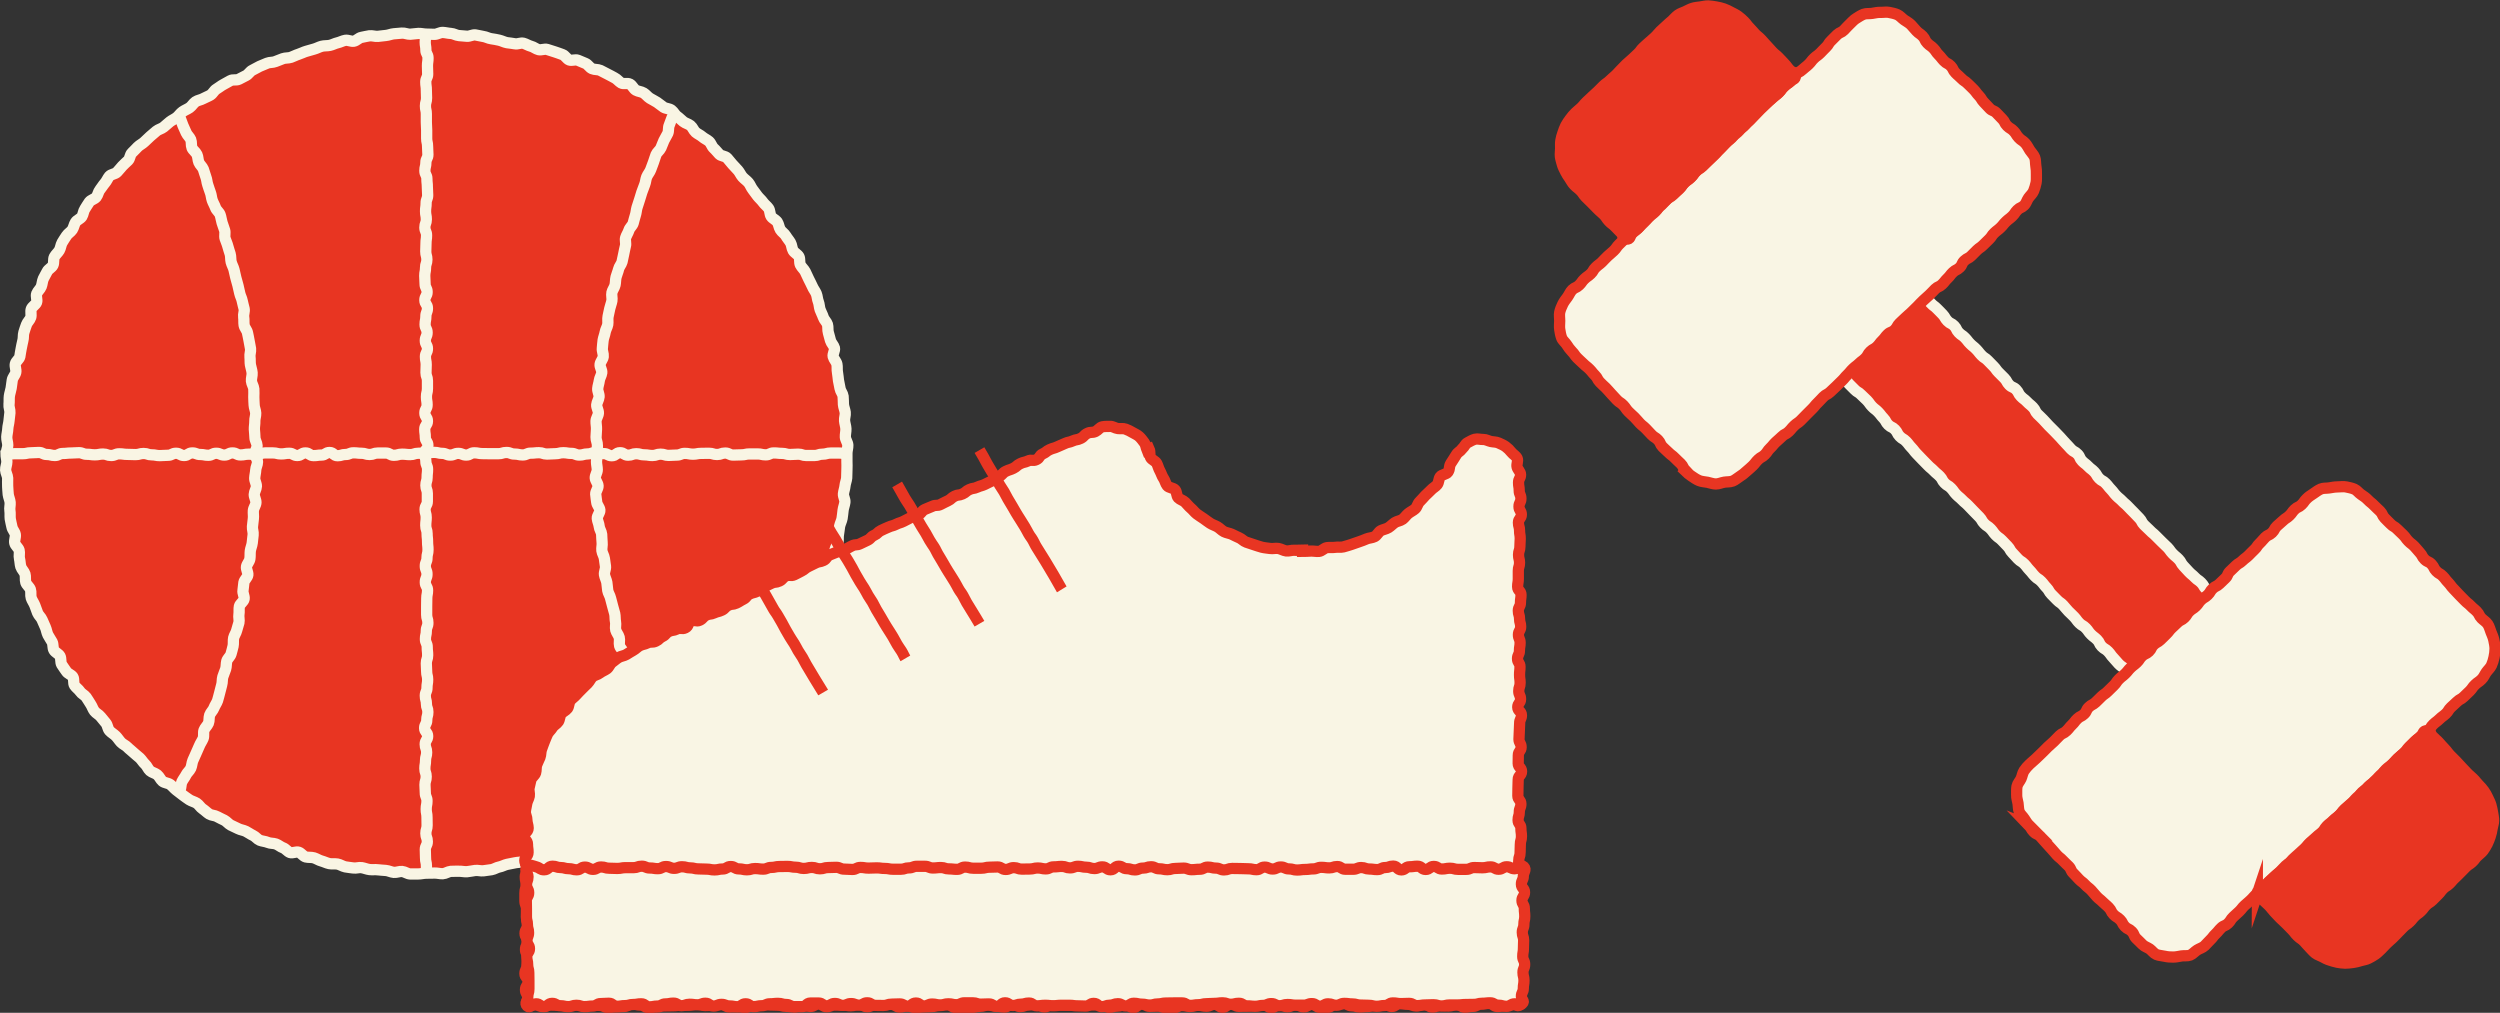
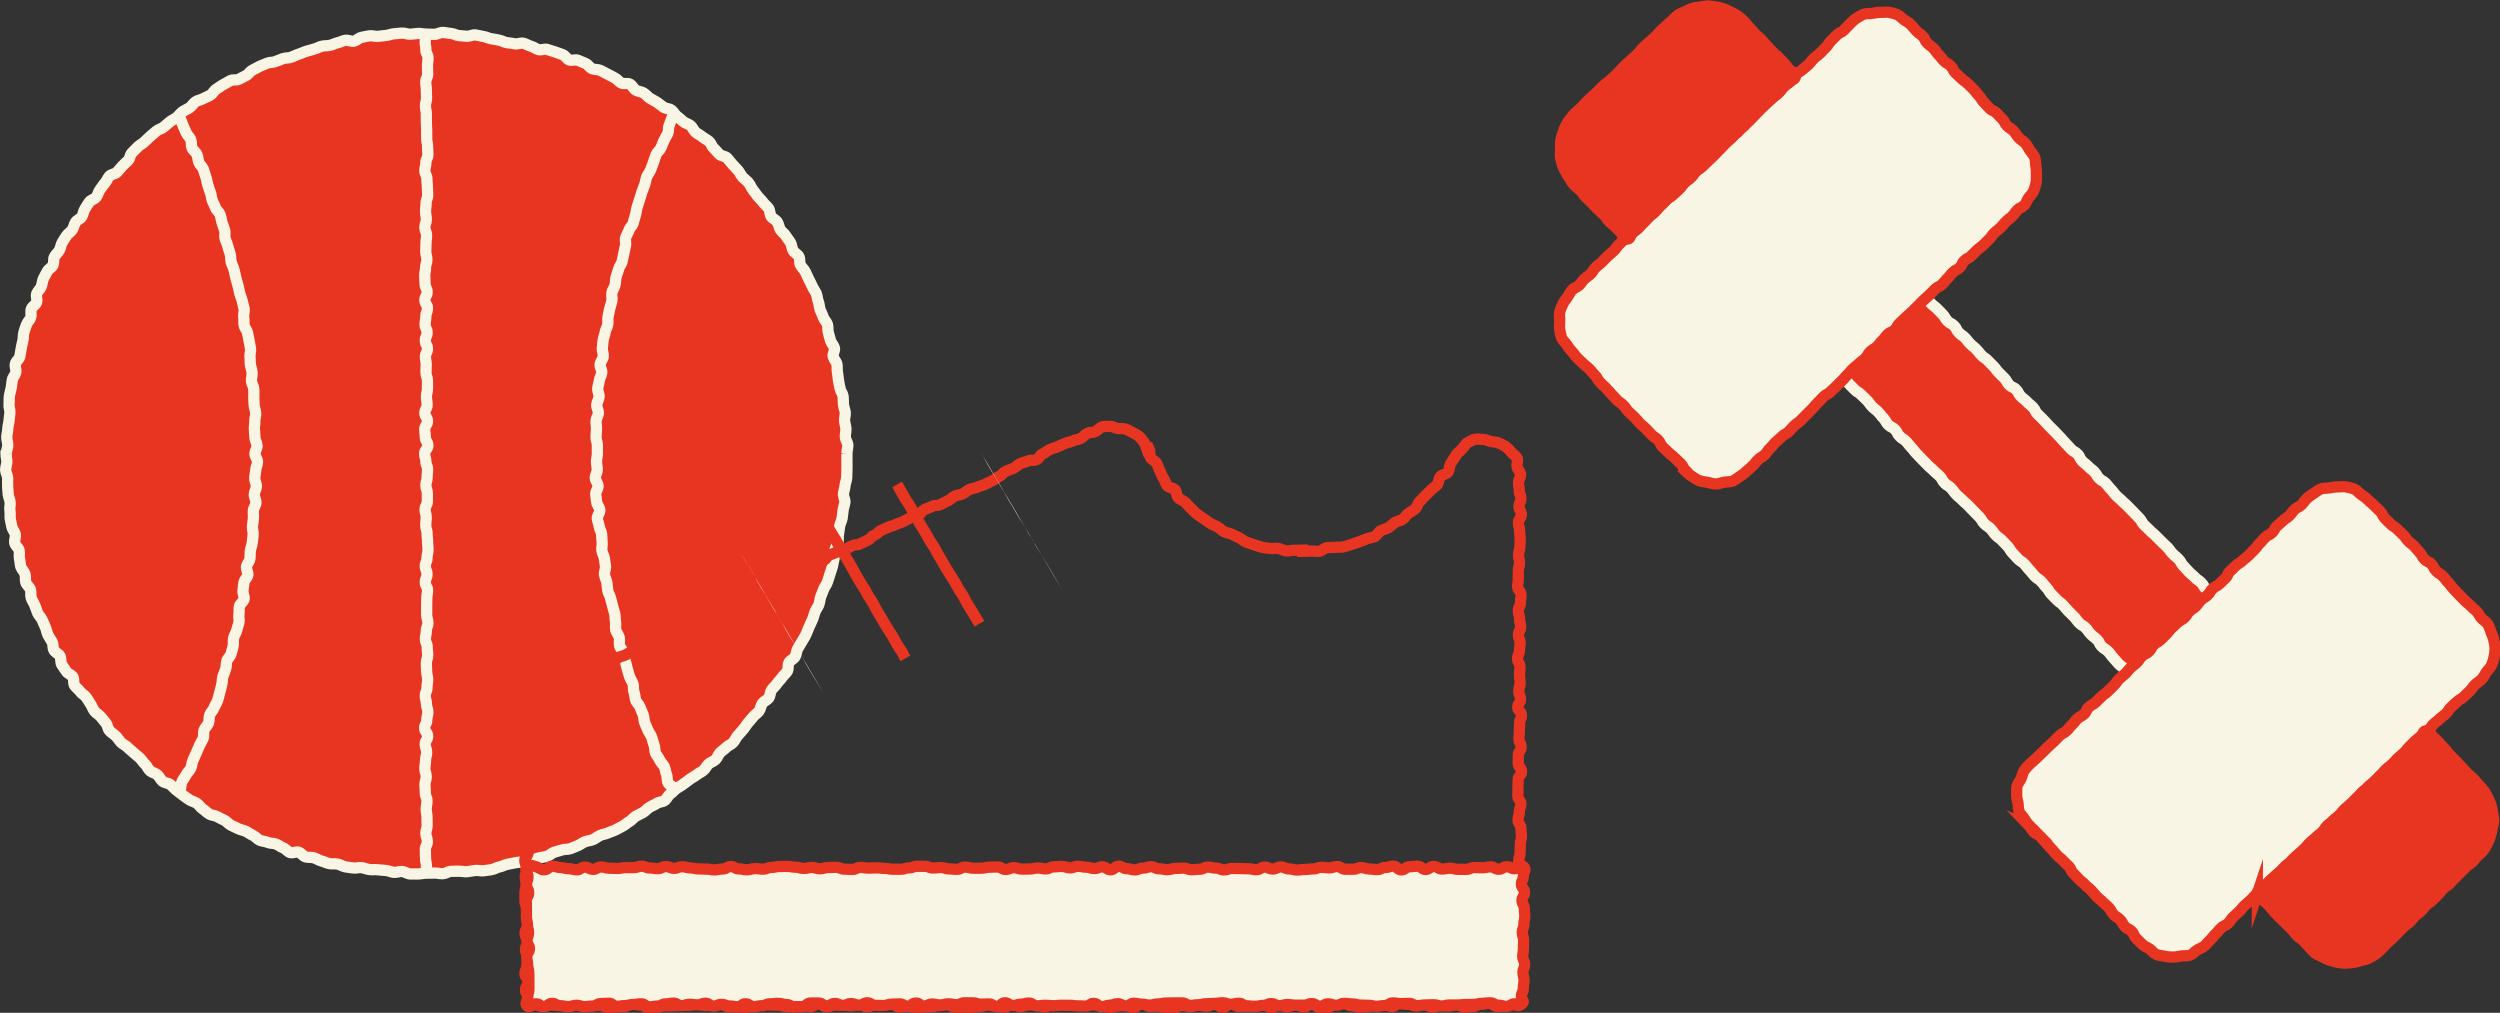
<svg xmlns="http://www.w3.org/2000/svg" id="_レイヤー_2" data-name="レイヤー 2" viewBox="0 0 222.01 89.94">
  <rect x="0" y="0" width="222.01" height="89.94" fill="#333333" stroke="none" />
  <defs>
    <style>
      .cls-1, .cls-2, .cls-3 {
        fill: none;
      }

      .cls-2 {
        stroke: #e83522;
      }

      .cls-2, .cls-3 {
        stroke-miterlimit: 10;
      }

      .cls-4 {
        fill: #e83522;
      }

      .cls-5 {
        clip-path: url(#clippath-1);
      }

      .cls-6 {
        fill: #f9f5e4;
      }

      .cls-3 {
        stroke: #f9f5e4;
      }
    </style>
    <clipPath id="clippath-1">
      <path class="cls-1" d="M.66,40.29c0,.24-.07.48-.06.72s.1.48.11.72-.05.48-.03.73.18.47.2.71.04.48.07.72-.05.49-.02.73.08.48.11.71-.12.51-.08.74.34.43.38.67-.11.51-.06.75.2.45.25.69.19.45.24.68-.1.52-.04.75.16.46.23.69.1.48.17.71.17.45.24.68.15.46.23.69.12.47.2.7.15.46.24.68.36.37.45.6-.04.54.05.76.29.4.39.62.3.39.41.61.06.51.17.72.4.34.51.55.17.46.28.67.18.45.3.66.31.37.44.58.31.37.44.58.27.4.4.6.26.4.4.6.12.5.26.7.32.36.47.55.35.34.5.53.32.36.47.55.34.34.49.53.22.44.38.62.37.31.54.49.19.48.35.66.31.37.48.54.39.29.56.46.44.24.62.4.24.45.42.61.42.25.6.41.33.35.52.51.37.31.55.47.45.2.64.35.27.45.46.59.49.15.69.29.33.37.53.5.48.15.68.28.38.3.58.43.36.32.57.45.4.26.61.39.38.31.59.42.45.18.66.29.51.05.73.16.41.26.63.36.44.19.66.29.37.35.59.45.46.15.69.24.45.16.68.25.42.26.64.34.48.09.71.17.45.16.68.23.47.12.7.18.46.13.7.19.48.05.72.11.47.09.71.14.43.28.67.33.46.19.69.23.51-.09.75-.05.48.05.72.08.48.04.72.07.46.2.7.23.47.1.71.13.49-.03.73-.01.47.16.71.18.49-.12.73-.11.48.06.72.07.48.02.73.02.48-.1.72-.11.49.1.73.09.49.05.73.04.48-.06.72-.08.47-.21.71-.24.5.15.74.12.45-.29.69-.32.5.08.74.04.49,0,.73-.05.44-.26.68-.31.5.06.74,0,.43-.29.66-.34.51.06.74,0,.45-.19.68-.25.47-.11.7-.18.42-.27.65-.34.46-.15.68-.23.48-.08.71-.16.43-.22.66-.31.52,0,.75-.08.36-.39.58-.49.54.03.76-.07.42-.24.64-.35.33-.42.55-.53.56.03.77-.08.38-.32.59-.44.35-.37.55-.49.43-.21.64-.33.47-.16.67-.29.34-.37.54-.5.4-.27.6-.4.51-.11.71-.25.33-.36.53-.51.41-.26.6-.4.31-.39.49-.54.35-.34.53-.49.34-.34.52-.5.42-.25.6-.41.45-.22.63-.38.25-.44.42-.61.45-.24.62-.41.19-.48.36-.66.38-.31.54-.48.33-.35.49-.53.32-.36.48-.54.22-.44.38-.63.41-.29.56-.48.35-.34.5-.53.15-.48.3-.68.25-.41.38-.61.37-.33.5-.53.24-.42.37-.62.18-.46.3-.66.3-.38.42-.59.37-.34.49-.55.14-.47.25-.69.1-.49.21-.7.3-.39.4-.6.38-.36.48-.58-.05-.55.04-.77.39-.36.48-.58.06-.49.15-.72.27-.42.35-.64.22-.43.3-.66.04-.49.11-.72.25-.43.32-.66.1-.47.17-.71-.02-.5.04-.74.18-.45.24-.68.04-.48.09-.72.09-.47.13-.71.2-.45.24-.69-.05-.5-.01-.73.25-.45.29-.69.05-.48.07-.72-.03-.49,0-.73.04-.48.06-.72.12-.47.13-.72-.15-.49-.14-.73.05-.48.06-.72.1-.48.1-.72-.03-.48-.04-.72.11-.49.1-.73-.02-.48-.03-.72-.15-.47-.17-.71-.14-.47-.16-.71-.04-.48-.07-.72,0-.49-.03-.72-.03-.48-.06-.72-.09-.47-.13-.71-.04-.48-.08-.72-.24-.44-.29-.68-.08-.47-.13-.71.02-.5-.04-.73-.14-.46-.2-.7-.22-.44-.29-.67-.05-.49-.12-.72-.22-.43-.3-.66-.07-.49-.15-.71-.11-.47-.2-.7-.19-.45-.28-.67-.25-.42-.35-.64-.31-.39-.41-.61-.16-.45-.27-.67-.29-.39-.4-.61-.16-.46-.27-.67-.07-.51-.19-.72-.4-.33-.52-.54-.3-.38-.42-.59-.2-.44-.33-.64-.24-.41-.38-.61-.2-.44-.34-.64-.2-.45-.34-.64-.38-.32-.52-.51-.18-.47-.33-.66-.42-.28-.57-.47-.26-.41-.42-.59-.21-.45-.37-.64-.4-.29-.56-.47-.32-.36-.49-.53-.37-.31-.54-.48-.33-.35-.5-.52-.28-.41-.45-.57-.47-.2-.65-.36-.24-.45-.42-.61-.5-.16-.68-.31-.32-.37-.5-.52-.32-.37-.51-.51-.32-.38-.51-.52-.54-.07-.74-.21-.26-.46-.46-.6-.48-.16-.68-.29-.38-.3-.58-.43-.38-.3-.59-.42-.43-.22-.64-.34-.41-.25-.63-.36-.45-.18-.66-.29-.39-.29-.61-.4-.47-.14-.69-.24-.43-.23-.64-.33-.39-.31-.61-.4-.44-.19-.67-.28-.44-.2-.66-.29-.47-.14-.69-.22-.49-.06-.72-.14-.42-.26-.65-.33-.49-.05-.72-.12-.47-.1-.7-.17-.44-.23-.67-.29-.47-.11-.71-.16-.46-.18-.69-.23-.51.1-.75.06-.46-.16-.7-.21-.46-.18-.7-.22-.48-.05-.72-.09-.48-.04-.72-.07-.48-.05-.72-.07-.47-.13-.72-.15-.49.16-.73.15-.48-.11-.72-.12-.48.05-.72.05-.48-.13-.73-.13-.48.09-.72.09-.49-.05-.73-.04-.47.19-.71.2-.48.05-.72.07-.48,0-.72.02-.49-.05-.73-.03-.46.23-.69.26-.52-.22-.76-.18-.45.24-.69.28-.48.08-.71.12-.5-.04-.74.01-.44.25-.67.31-.46.15-.69.21-.49.02-.72.09-.49.04-.72.11-.44.22-.67.29-.45.18-.68.26-.46.16-.68.24-.41.28-.63.37-.53-.03-.75.06-.37.37-.59.46-.5.06-.72.16-.42.25-.63.35-.38.32-.59.43-.49.09-.71.2-.34.39-.55.5-.53.04-.74.16-.38.31-.58.44-.38.29-.59.42-.42.24-.62.37-.46.18-.66.32-.35.33-.55.48-.44.21-.64.35-.39.29-.58.44-.41.26-.6.41-.21.5-.4.65-.39.28-.58.44-.47.2-.65.36-.29.4-.47.56-.29.39-.46.56-.46.22-.63.39-.25.43-.41.61-.36.32-.52.5-.43.26-.59.44-.17.49-.33.67-.34.35-.49.53-.27.4-.42.59-.38.32-.52.51-.18.47-.32.66-.45.27-.59.47-.04.56-.17.76-.38.33-.51.53-.28.39-.4.6-.27.4-.39.61-.1.5-.22.71-.41.32-.53.54-.23.42-.34.64,0,.54-.09.76-.44.33-.54.55-.21.43-.31.66-.2.44-.29.67.03.53-.06.76-.29.41-.37.63-.25.42-.33.65.05.52-.02.75-.1.47-.17.7-.22.44-.28.67-.14.46-.2.69-.22.44-.27.68-.16.46-.21.7.09.51.04.75-.09.47-.13.71-.22.45-.26.69-.13.47-.16.71.13.5.1.74-.06.48-.08.72-.11.47-.13.71.01.48,0,.72-.16.48-.17.72,0,.48,0,.73.13.49.13.73Z" />
    </clipPath>
  </defs>
  <g id="_福利厚生制度" data-name="福利厚生制度">
    <g>
      <g>
        <g>
          <path class="cls-4" d="M.53,40.29c0,.24.08.48.08.72s-.12.49-.11.73.17.48.18.72-.02.49,0,.73.02.48.05.72.15.47.17.71-.06.49-.02.73,0,.49.03.73.11.47.15.71.26.44.3.68-.1.51-.05.75.33.42.39.65-.03.5.03.74.05.49.12.72.3.42.37.65,0,.51.07.74.33.4.41.63,0,.51.07.74.23.43.32.66.16.46.25.68.31.39.4.61.19.44.29.66.12.47.23.69.26.41.37.62.04.52.16.73.43.32.54.53.03.54.15.75.28.39.41.6.45.29.58.49.02.56.15.76.36.34.49.54.4.31.54.5.25.41.39.61.2.45.35.64.4.3.55.49.3.37.46.56.16.5.32.68.39.3.56.47.29.38.46.56.42.27.58.44.37.31.54.48.37.3.55.47.29.39.47.55.26.43.44.59.46.2.65.36.28.42.46.57.5.15.69.29.34.34.53.49.38.3.57.44.39.29.59.42.46.18.66.31.33.38.53.51.37.32.58.45.5.11.7.23.43.21.64.32.37.33.58.44.44.2.65.31.47.13.69.24.41.26.63.36.38.34.6.43.48.09.71.19.49.06.72.14.41.26.64.34.39.34.62.42.54-.11.77-.03.39.36.62.42.5.01.73.08.44.22.67.28.45.18.69.23.5,0,.73.04.45.2.69.25.48.06.72.1.5-.07.74-.03.46.14.7.17.49-.01.73.02.48.04.72.06.47.15.71.17.49-.1.73-.08.47.21.71.22.48,0,.72,0,.48-.07.73-.07.48,0,.72-.01.49.07.73.06.47-.19.71-.21.48,0,.72-.01.49.06.73.04.48-.08.72-.11.5.06.73.03.48-.06.72-.1.46-.2.69-.24.46-.18.69-.23.47-.09.71-.14.48-.04.72-.1.48-.07.71-.13.46-.14.69-.2.48-.08.71-.15.42-.28.65-.36.47-.12.69-.2.5-.03.73-.11.45-.18.67-.27.41-.26.64-.35.48-.09.71-.19.41-.27.63-.37.48-.12.69-.22.46-.16.68-.27.43-.23.64-.34.39-.29.6-.41.36-.35.57-.47.44-.21.64-.33.36-.33.57-.46.44-.2.64-.34.5-.12.7-.26.29-.43.49-.57.35-.34.54-.48.42-.24.61-.39.39-.28.58-.43.42-.25.61-.4.42-.25.61-.4.28-.41.46-.57.45-.23.62-.39.24-.45.41-.62.38-.3.55-.47.43-.25.6-.43.25-.43.41-.61.32-.36.48-.54.27-.4.43-.59.32-.36.47-.55.38-.32.52-.51.15-.49.29-.68.43-.29.57-.48.11-.51.25-.71.34-.35.47-.55.33-.36.46-.56.35-.35.47-.56.02-.55.14-.76.43-.31.55-.52.11-.49.22-.7.26-.41.37-.62.26-.41.36-.63.18-.45.28-.67.2-.44.3-.66.14-.46.23-.69.25-.42.34-.64.09-.48.17-.71.18-.45.26-.67.27-.42.34-.65.15-.46.22-.69.16-.46.22-.69.09-.48.15-.71.02-.49.07-.73.22-.45.27-.68,0-.49.05-.73.05-.48.1-.72.18-.46.22-.7.06-.48.09-.72.13-.47.16-.71-.15-.5-.13-.74.12-.47.14-.71.13-.47.15-.71,0-.48.02-.73,0-.48,0-.72,0-.48,0-.73.09-.49.08-.73-.21-.48-.22-.72.06-.49.05-.73-.1-.48-.12-.72.09-.49.06-.73-.14-.47-.16-.71,0-.49-.03-.73-.23-.45-.27-.69-.1-.47-.14-.71-.04-.48-.09-.72,0-.49-.05-.73-.27-.43-.33-.67.17-.54.11-.77-.28-.42-.35-.66-.12-.47-.19-.7-.01-.5-.08-.73-.3-.41-.37-.64-.2-.44-.28-.67-.07-.49-.16-.71-.09-.49-.18-.71-.26-.42-.35-.64-.22-.43-.32-.65-.2-.44-.31-.66-.32-.38-.43-.6-.02-.53-.13-.74-.4-.33-.52-.54-.11-.49-.23-.7-.29-.39-.41-.6-.36-.34-.49-.55-.14-.48-.27-.68-.42-.3-.55-.5-.09-.52-.23-.72-.35-.34-.49-.54-.33-.35-.48-.54-.28-.39-.43-.58-.23-.44-.38-.62-.37-.32-.53-.5-.25-.42-.41-.6-.33-.36-.49-.53-.3-.38-.47-.56-.52-.16-.69-.33-.31-.37-.49-.53-.24-.45-.42-.61-.42-.25-.6-.41-.42-.25-.6-.41-.26-.44-.45-.59-.45-.2-.64-.35-.35-.33-.55-.47-.3-.4-.5-.55-.5-.13-.7-.26-.38-.3-.58-.43-.42-.23-.63-.36-.35-.34-.56-.47-.48-.13-.69-.25-.31-.42-.53-.54-.56.02-.77-.1-.36-.34-.58-.45-.42-.24-.64-.34-.42-.23-.64-.33-.5-.05-.73-.15-.36-.38-.59-.47-.45-.19-.67-.28-.54.06-.76-.02-.37-.4-.6-.48-.45-.17-.68-.24-.46-.15-.69-.22-.52.08-.76.02-.43-.24-.67-.3-.45-.21-.68-.27-.52.1-.75.05-.48-.06-.71-.1-.46-.17-.69-.22-.47-.1-.71-.13-.46-.17-.7-.2-.47-.11-.71-.14-.5.14-.74.12-.48-.04-.72-.06-.47-.18-.71-.19-.48-.08-.72-.09-.49.17-.73.17-.48-.02-.72-.02-.48-.07-.72-.06-.48.06-.72.07-.49-.12-.73-.1-.48.04-.72.06-.47.13-.71.15-.48.06-.72.08-.5-.08-.74-.05-.47.1-.71.14-.44.3-.68.34-.51-.12-.75-.08-.46.17-.69.22-.45.18-.69.23-.49.02-.72.08-.45.19-.68.25-.46.13-.7.2-.45.19-.68.26-.44.19-.67.27-.5.04-.72.12-.45.17-.67.26-.5.05-.72.14-.45.18-.67.28-.42.24-.64.34-.36.38-.57.48-.43.22-.64.33-.54,0-.75.12-.42.24-.63.35-.4.28-.61.4-.32.4-.53.53-.44.2-.65.32-.48.14-.68.28-.32.38-.52.52-.43.22-.63.36-.33.36-.52.51-.42.24-.61.39-.36.32-.55.47-.46.2-.64.35-.37.31-.55.47-.35.33-.53.5-.41.27-.58.44-.33.35-.51.52-.17.51-.34.68-.36.32-.52.5-.31.37-.47.54-.53.18-.68.36-.24.43-.4.61-.28.4-.43.58-.18.47-.33.66-.47.24-.62.44-.25.41-.39.61-.14.49-.27.69-.43.29-.56.49-.16.47-.29.67-.38.33-.51.53-.27.4-.39.61-.13.48-.25.69-.33.37-.44.58-.02.53-.13.75-.41.34-.51.55-.24.42-.34.64-.1.49-.19.71-.31.39-.4.62.07.55-.01.77-.39.37-.47.59.02.52-.05.75-.3.41-.38.64-.16.45-.23.69-.02.49-.09.73-.09.47-.15.71-.07.48-.12.71-.35.41-.4.65.09.51.04.75-.27.44-.31.68-.06.48-.1.72-.13.47-.16.71,0,.49-.03.73.1.49.08.74-.06.48-.08.72-.1.47-.11.72-.08.48-.09.72.09.48.09.73-.13.48-.13.73Z" />
          <path class="cls-3" d="M.53,40.29c0,.24.08.48.08.72s-.12.49-.11.73.17.48.18.72-.02.49,0,.73.02.48.05.72.15.47.17.71-.06.49-.02.73,0,.49.03.73.11.47.15.71.26.44.3.68-.1.51-.05.75.33.42.39.65-.03.5.03.74.05.49.12.72.3.42.37.65,0,.51.07.74.33.4.41.63,0,.51.07.74.23.43.32.66.16.46.25.68.31.39.4.61.19.44.29.66.12.47.23.69.26.41.37.62.04.52.16.73.43.32.54.53.03.54.15.75.28.39.41.6.45.29.58.49.02.56.15.76.36.34.49.54.4.31.54.5.25.41.39.61.2.45.35.64.4.3.55.49.3.37.46.56.16.5.32.68.39.3.56.47.29.38.46.56.42.27.58.44.37.31.54.48.37.3.55.47.29.39.47.55.26.43.44.59.46.2.65.36.28.42.46.57.5.15.69.29.34.34.53.49.38.3.57.44.39.29.59.42.46.18.66.31.33.38.53.51.37.32.58.45.5.11.7.23.43.21.64.32.37.33.58.44.44.2.65.31.47.13.69.24.41.26.63.36.38.34.6.43.48.09.71.19.49.06.72.14.41.26.64.34.39.34.62.42.54-.11.77-.03.39.36.62.42.5.01.73.08.44.22.67.28.45.18.69.23.5,0,.73.04.45.2.69.25.48.06.72.1.5-.07.74-.03.46.14.7.17.49-.01.73.02.48.04.72.06.47.15.71.17.49-.1.73-.08.47.21.71.22.48,0,.72,0,.48-.07.73-.07.48,0,.72-.01.49.07.73.06.47-.19.71-.21.48,0,.72-.01.49.06.73.04.48-.08.72-.11.5.06.73.03.48-.06.72-.1.46-.2.69-.24.46-.18.69-.23.47-.09.71-.14.48-.04.72-.1.48-.07.71-.13.46-.14.69-.2.48-.08.71-.15.42-.28.65-.36.47-.12.69-.2.5-.03.73-.11.45-.18.67-.27.41-.26.64-.35.48-.09.71-.19.41-.27.63-.37.48-.12.69-.22.46-.16.68-.27.43-.23.64-.34.39-.29.6-.41.36-.35.57-.47.44-.21.64-.33.36-.33.57-.46.44-.2.64-.34.5-.12.7-.26.29-.43.49-.57.35-.34.54-.48.42-.24.61-.39.39-.28.58-.43.42-.25.61-.4.42-.25.61-.4.28-.41.46-.57.45-.23.62-.39.24-.45.41-.62.38-.3.55-.47.43-.25.6-.43.25-.43.41-.61.32-.36.48-.54.27-.4.43-.59.32-.36.47-.55.38-.32.52-.51.15-.49.29-.68.43-.29.57-.48.11-.51.25-.71.34-.35.47-.55.33-.36.46-.56.35-.35.47-.56.02-.55.14-.76.43-.31.55-.52.11-.49.22-.7.26-.41.37-.62.26-.41.36-.63.18-.45.28-.67.2-.44.3-.66.14-.46.23-.69.25-.42.34-.64.09-.48.17-.71.18-.45.26-.67.27-.42.34-.65.15-.46.22-.69.16-.46.22-.69.09-.48.15-.71.02-.49.07-.73.22-.45.27-.68,0-.49.05-.73.05-.48.1-.72.18-.46.22-.7.06-.48.09-.72.13-.47.16-.71-.15-.5-.13-.74.12-.47.14-.71.13-.47.15-.71,0-.48.02-.73,0-.48,0-.72,0-.48,0-.73.09-.49.08-.73-.21-.48-.22-.72.06-.49.05-.73-.1-.48-.12-.72.09-.49.06-.73-.14-.47-.16-.71,0-.49-.03-.73-.23-.45-.27-.69-.1-.47-.14-.71-.04-.48-.09-.72,0-.49-.05-.73-.27-.43-.33-.67.17-.54.11-.77-.28-.42-.35-.66-.12-.47-.19-.7-.01-.5-.08-.73-.3-.41-.37-.64-.2-.44-.28-.67-.07-.49-.16-.71-.09-.49-.18-.71-.26-.42-.35-.64-.22-.43-.32-.65-.2-.44-.31-.66-.32-.38-.43-.6-.02-.53-.13-.74-.4-.33-.52-.54-.11-.49-.23-.7-.29-.39-.41-.6-.36-.34-.49-.55-.14-.48-.27-.68-.42-.3-.55-.5-.09-.52-.23-.72-.35-.34-.49-.54-.33-.35-.48-.54-.28-.39-.43-.58-.23-.44-.38-.62-.37-.32-.53-.5-.25-.42-.41-.6-.33-.36-.49-.53-.3-.38-.47-.56-.52-.16-.69-.33-.31-.37-.49-.53-.24-.45-.42-.61-.42-.25-.6-.41-.42-.25-.6-.41-.26-.44-.45-.59-.45-.2-.64-.35-.35-.33-.55-.47-.3-.4-.5-.55-.5-.13-.7-.26-.38-.3-.58-.43-.42-.23-.63-.36-.35-.34-.56-.47-.48-.13-.69-.25-.31-.42-.53-.54-.56.02-.77-.1-.36-.34-.58-.45-.42-.24-.64-.34-.42-.23-.64-.33-.5-.05-.73-.15-.36-.38-.59-.47-.45-.19-.67-.28-.54.06-.76-.02-.37-.4-.6-.48-.45-.17-.68-.24-.46-.15-.69-.22-.52.08-.76.02-.43-.24-.67-.3-.45-.21-.68-.27-.52.1-.75.05-.48-.06-.71-.1-.46-.17-.69-.22-.47-.1-.71-.13-.46-.17-.7-.2-.47-.11-.71-.14-.5.14-.74.12-.48-.04-.72-.06-.47-.18-.71-.19-.48-.08-.72-.09-.49.17-.73.17-.48-.02-.72-.02-.48-.07-.72-.06-.48.06-.72.07-.49-.12-.73-.1-.48.04-.72.06-.47.13-.71.15-.48.06-.72.08-.5-.08-.74-.05-.47.1-.71.14-.44.3-.68.34-.51-.12-.75-.08-.46.17-.69.22-.45.18-.69.23-.49.02-.72.08-.45.19-.68.25-.46.13-.7.2-.45.19-.68.26-.44.19-.67.27-.5.04-.72.12-.45.17-.67.26-.5.05-.72.14-.45.18-.67.28-.42.24-.64.34-.36.38-.57.48-.43.22-.64.33-.54,0-.75.12-.42.24-.63.35-.4.28-.61.4-.32.4-.53.53-.44.2-.65.32-.48.14-.68.28-.32.38-.52.52-.43.22-.63.36-.33.36-.52.51-.42.24-.61.39-.36.32-.55.47-.46.2-.64.35-.37.31-.55.47-.35.33-.53.5-.41.27-.58.44-.33.35-.51.52-.17.51-.34.68-.36.32-.52.5-.31.37-.47.54-.53.18-.68.36-.24.43-.4.61-.28.4-.43.58-.18.47-.33.66-.47.24-.62.44-.25.41-.39.61-.14.49-.27.69-.43.29-.56.49-.16.47-.29.67-.38.33-.51.53-.27.4-.39.61-.13.48-.25.69-.33.37-.44.58-.02.53-.13.75-.41.34-.51.55-.24.42-.34.64-.1.49-.19.71-.31.39-.4.62.07.55-.01.77-.39.37-.47.59.02.52-.05.75-.3.41-.38.64-.16.45-.23.69-.02.49-.09.73-.09.47-.15.71-.07.48-.12.71-.35.41-.4.65.09.51.04.75-.27.44-.31.68-.06.48-.1.72-.13.47-.16.71,0,.49-.03.73.1.49.08.74-.06.48-.08.72-.1.47-.11.72-.08.48-.09.72.09.48.09.73-.13.48-.13.73Z" />
        </g>
        <g class="cls-5">
          <g>
            <g>
              <path class="cls-4" d="M.61,40.32c.36,0,.36-.03.71-.03s.36,0,.71,0,.36-.08.71-.08.36-.03.71-.03.36.18.71.18.36.09.71.09.36-.18.71-.18.36-.04.71-.04.36-.03.71-.03.36.14.71.14.36.05.72.05.36-.07.72-.07.36.13.72.13.36-.15.72-.15.36.05.72.05.36.02.72.02.36-.1.72-.1.36.12.72.12.36.07.72.07.36-.03.72-.03.36-.18.72-.18.36.2.72.2.36-.23.72-.23.36.14.71.14.36.07.71.07.36-.18.71-.18.36.16.72.16.36-.19.72-.19.36.18.72.18.36-.07.72-.07.36.02.72.02.36-.13.72-.13.36,0,.72,0,.36.09.72.09.36-.06.72-.06.36.2.72.2.36-.23.72-.23.36.24.72.24.36-.05.71-.05.36-.23.71-.23.36.29.71.29.36-.11.71-.11.36-.15.71-.15.36.04.71.04.36.11.72.11.36-.13.72-.13.36,0,.72,0,.36.2.72.2.36-.1.72-.1.36.04.72.04.36-.12.72-.12.36-.04.71-.04.36-.04.71-.04.36.09.71.09.36.15.71.15.36-.15.71-.15.36.15.71.15.36-.2.71-.2.36.07.71.07.36.01.71.01.36,0,.72,0,.36-.11.72-.11.36.14.72.14.36.08.72.08.36-.16.72-.16.36-.04.72-.04.36.12.72.12.36-.03.72-.03.36-.09.72-.09.36.06.72.06.36.15.72.15.36-.1.72-.1.36-.13.72-.13.36.1.72.1.36.19.72.19.36-.27.72-.27.36.22.72.22.36-.13.72-.13.36.1.72.1.36.06.72.06.36-.12.72-.12.36.11.72.11.36-.03.72-.03.36-.15.72-.15.36.07.72.07.36-.07.71-.07.36-.01.71-.01.36.11.72.11.36-.13.72-.13.36.18.72.18.36-.02.72-.02.36-.08.72-.08.36,0,.72,0,.36.08.72.08.36-.17.72-.17.36.04.72.04.36.1.72.1.36-.03.72-.03.36.12.72.12.36,0,.72,0,.36-.12.72-.12.36-.1.73-.1.36,0,.73,0,.36.06.73.06" />
-               <path class="cls-3" d="M.61,40.32c.36,0,.36-.03.71-.03s.36,0,.71,0,.36-.08.71-.08.36-.03.71-.03.36.18.71.18.36.09.71.09.36-.18.71-.18.36-.04.71-.04.36-.03.71-.03.36.14.71.14.36.05.72.05.36-.07.72-.07.36.13.72.13.36-.15.72-.15.36.05.72.05.36.02.72.02.36-.1.72-.1.36.12.72.12.36.07.72.07.36-.03.72-.03.36-.18.72-.18.36.2.72.2.36-.23.72-.23.36.14.71.14.36.07.71.07.36-.18.71-.18.36.16.72.16.36-.19.72-.19.36.18.72.18.36-.07.72-.07.36.02.72.02.36-.13.72-.13.36,0,.72,0,.36.09.72.09.36-.06.72-.06.36.2.72.2.36-.23.72-.23.36.24.72.24.36-.05.71-.05.36-.23.71-.23.36.29.71.29.36-.11.71-.11.36-.15.71-.15.36.04.71.04.36.11.72.11.36-.13.72-.13.36,0,.72,0,.36.2.72.2.36-.1.72-.1.36.04.72.04.36-.12.72-.12.36-.04.71-.04.36-.04.71-.04.36.09.71.09.36.15.71.15.36-.15.71-.15.36.15.71.15.36-.2.71-.2.36.07.71.07.36.01.71.01.36,0,.72,0,.36-.11.72-.11.36.14.72.14.36.08.72.08.36-.16.72-.16.36-.04.72-.04.36.12.72.12.36-.03.72-.03.36-.09.72-.09.36.06.72.06.36.15.72.15.36-.1.72-.1.36-.13.72-.13.36.1.72.1.36.19.72.19.36-.27.72-.27.36.22.72.22.36-.13.72-.13.36.1.72.1.36.06.72.06.36-.12.72-.12.36.11.72.11.36-.03.72-.03.36-.15.72-.15.36.07.72.07.36-.07.71-.07.36-.01.71-.01.36.11.72.11.36-.13.72-.13.36.18.72.18.36-.02.72-.02.36-.08.72-.08.36,0,.72,0,.36.08.72.08.36-.17.72-.17.36.04.72.04.36.1.72.1.36-.03.72-.03.36.12.72.12.36,0,.72,0,.36-.12.72-.12.36-.1.73-.1.36,0,.73,0,.36.06.73.06" />
            </g>
            <g>
              <path class="cls-4" d="M37.84,3.02c0,.36-.08.36-.08.71s.06.36.06.71.19.36.19.71-.05.36-.05.71.02.36.02.71-.17.36-.17.71.05.36.05.71.02.36.02.71-.1.36-.1.71.08.36.08.71,0,.36,0,.72.03.36.03.72,0,.36,0,.72.08.36.08.72.03.36.03.72-.18.36-.18.72-.09.36-.09.72.18.36.18.72.04.36.04.72.03.36.03.72-.14.36-.14.72-.05.36-.05.72.07.36.07.72-.13.36-.13.71.15.36.15.71-.05.36-.05.71-.02.36-.02.72.1.36.1.72-.12.36-.12.72-.07.36-.07.72.03.36.03.72.18.36.18.72-.2.36-.2.72.23.36.23.72-.14.36-.14.72-.07.36-.07.72.18.36.18.72-.16.36-.16.72.19.36.19.71-.18.36-.18.71.07.36.07.71-.02.36-.02.71.13.36.13.71,0,.36,0,.71-.09.36-.09.72.06.36.06.72-.2.36-.2.72.23.36.23.72-.24.36-.24.72.05.36.05.72.23.36.23.72-.29.36-.29.71.11.36.11.71.15.36.15.71-.04.36-.04.71-.11.36-.11.71.13.36.13.71,0,.36,0,.71-.2.36-.2.71.1.36.1.71-.04.36-.04.72.12.36.12.72.04.36.04.72.04.36.04.72-.09.36-.09.72-.15.36-.15.72.15.36.15.72-.15.36-.15.72.2.36.2.72-.07.36-.07.72-.01.36-.01.72,0,.36,0,.72.11.36.11.72-.14.36-.14.72-.08.36-.08.72.16.36.16.72.04.36.04.72-.12.36-.12.72.03.36.03.72.09.36.09.72-.06.36-.06.72-.15.36-.15.72.1.36.1.72.13.36.13.72-.1.36-.1.72-.19.36-.19.71.27.36.27.71-.22.36-.22.72.13.36.13.72-.1.36-.1.72-.06.36-.06.72.12.36.12.72-.11.36-.11.72.03.36.03.72.15.36.15.72-.07.36-.07.72.07.36.07.72.01.36.01.72-.11.36-.11.72.13.36.13.72-.18.36-.18.72.02.36.02.73.08.36.08.73,0,.36,0,.73" />
              <path class="cls-3" d="M37.84,3.02c0,.36-.08.36-.08.71s.06.36.06.71.19.36.19.71-.05.36-.05.71.02.36.02.71-.17.36-.17.71.05.36.05.71.02.36.02.71-.1.36-.1.71.08.36.08.71,0,.36,0,.72.03.36.03.72,0,.36,0,.72.08.36.08.72.03.36.03.72-.18.36-.18.72-.09.36-.09.72.18.36.18.72.04.36.04.72.03.36.03.72-.14.36-.14.72-.05.36-.05.72.07.36.07.72-.13.36-.13.71.15.36.15.71-.05.36-.05.71-.02.36-.02.72.1.36.1.72-.12.36-.12.72-.07.36-.07.72.03.36.03.72.18.36.18.72-.2.36-.2.72.23.36.23.72-.14.36-.14.72-.07.36-.07.72.18.36.18.72-.16.36-.16.72.19.36.19.71-.18.36-.18.71.07.36.07.71-.02.36-.02.71.13.36.13.71,0,.36,0,.71-.09.36-.09.72.06.36.06.72-.2.36-.2.72.23.36.23.72-.24.36-.24.72.05.36.05.72.23.36.23.72-.29.36-.29.71.11.36.11.71.15.36.15.71-.04.36-.04.71-.11.36-.11.71.13.36.13.71,0,.36,0,.71-.2.36-.2.71.1.36.1.71-.04.36-.04.72.12.36.12.72.04.36.04.72.04.36.04.72-.09.36-.09.72-.15.36-.15.72.15.36.15.72-.15.36-.15.72.2.36.2.72-.07.36-.07.72-.01.36-.01.72,0,.36,0,.72.11.36.11.72-.14.36-.14.72-.08.36-.08.72.16.36.16.72.04.36.04.72-.12.36-.12.72.03.36.03.72.09.36.09.72-.06.36-.06.72-.15.36-.15.72.1.36.1.72.13.36.13.72-.1.36-.1.72-.19.36-.19.71.27.36.27.71-.22.36-.22.72.13.36.13.72-.1.36-.1.72-.06.36-.06.72.12.36.12.72-.11.36-.11.72.03.36.03.72.15.36.15.72-.07.36-.07.72.07.36.07.72.01.36.01.72-.11.36-.11.72.13.36.13.72-.18.36-.18.72.02.36.02.73.08.36.08.73,0,.36,0,.73" />
            </g>
            <g>
              <path class="cls-3" d="M63.9,2.98c-.12.19-.17.44-.3.65-.12.19-.29.37-.42.58-.12.2-.25.4-.38.61-.12.2-.14.47-.26.68-.12.2-.4.31-.52.52s-.08.5-.2.71-.32.36-.44.57-.1.49-.21.7-.26.4-.37.61-.29.38-.4.6-.23.42-.34.63-.28.39-.38.61-.15.45-.25.67-.03.51-.13.73-.24.41-.34.63-.17.44-.27.66-.34.37-.43.59-.14.45-.23.68-.16.44-.25.67-.26.41-.35.63-.09.47-.18.69-.17.44-.25.67-.13.46-.21.68-.15.45-.22.68-.07.47-.15.7-.12.46-.19.69-.31.4-.38.63-.22.43-.29.66.05.51-.02.74-.09.47-.15.7-.09.47-.15.7-.26.43-.31.66-.16.45-.22.69-.04.48-.09.71-.23.44-.28.67.04.5,0,.73-.14.46-.19.69-.1.47-.15.7.01.49-.03.72-.19.45-.23.69-.14.46-.18.7-.04.48-.07.72.11.5.08.74-.25.45-.28.69.18.5.15.74-.19.46-.22.7-.12.47-.14.71.14.49.12.73-.19.47-.21.71.16.49.15.73-.2.47-.21.71.05.48.04.72-.03.48-.04.72.13.48.12.72,0,.48,0,.73-.08.48-.08.72.07.48.07.72-.19.49-.18.72.24.47.25.71-.22.49-.21.73.07.48.09.72.26.46.28.7-.25.5-.23.74.15.47.17.71.2.46.22.7.01.48.04.72-.05.49-.02.73.19.46.22.69.07.47.1.71-.13.5-.09.74.17.46.21.69.04.48.08.71.2.45.25.68.13.46.18.69.14.46.19.69.02.49.07.72-.04.5.02.73.25.43.31.66-.03.5.03.73.31.41.37.64.06.48.13.71.12.46.18.69.13.46.2.69.24.43.31.66.01.5.09.73.08.48.15.71.31.4.39.63.19.44.27.66.06.49.14.71.19.44.28.66.26.41.34.63.12.47.21.69.04.5.13.72.28.4.37.62.31.39.41.6.11.48.2.69.03.51.13.73.45.32.55.53,0,.53.11.74.33.37.43.58.13.48.24.68.17.46.28.66.33.37.44.57.14.47.25.67.26.4.38.6c.12.21.37.34.49.54.12.21.18.45.3.65.13.21.31.37.43.57.13.21.26.4.38.59.13.21.17.47.29.65" />
              <path class="cls-3" d="M11.75,3.05c.12.19.29.36.43.57.12.19.31.35.44.56.12.2.27.39.39.6.12.2.28.38.4.59.12.2.14.46.26.68s.3.37.42.59.06.51.18.72.2.43.31.64.28.38.39.6.34.36.45.57.07.5.17.71.29.39.4.6.16.45.26.67.19.43.29.65.31.38.4.6.02.51.11.73.34.37.44.59.08.48.17.7.31.38.4.61.13.46.22.68.09.47.17.7.14.45.23.68.09.47.17.7.21.43.29.66.33.39.41.62.1.47.17.7.16.45.23.68-.03.5.04.73.18.44.24.68.14.45.21.69.03.48.09.72.19.44.25.68.11.46.16.7.14.45.19.69.11.46.16.7.18.45.22.68.12.46.17.7-.08.5-.04.74,0,.48.04.72.26.44.3.68.11.47.14.7.1.47.13.71-.08.49-.05.73,0,.48.04.71.13.46.15.7-.08.49-.06.73.19.46.21.7,0,.48,0,.72.02.48.03.72.13.47.14.71-.09.48-.08.72-.05.48-.04.72.05.48.05.72.18.48.19.72-.19.49-.19.73c0,.24.23.48.23.72s-.15.48-.16.72-.08.48-.09.72.16.49.15.73-.18.47-.19.71.16.49.15.73-.21.47-.23.71.03.48,0,.72-.06.48-.08.71.09.49.06.73-.05.48-.08.72-.14.47-.17.7,0,.48-.04.72-.26.45-.3.68.15.51.12.74-.31.43-.35.67-.04.48-.08.71.14.51.1.75-.37.42-.42.65,0,.49-.04.72.05.5,0,.73-.15.46-.2.69-.22.44-.27.67,0,.5-.05.73-.12.46-.18.69-.32.41-.38.64-.03.49-.1.71-.18.45-.25.68-.03.49-.1.72-.11.47-.18.7-.11.47-.19.7-.24.43-.32.65-.3.4-.38.63-.02.5-.11.72-.31.4-.39.62.01.52-.08.74-.24.42-.33.64-.19.44-.29.66-.2.44-.29.65-.09.48-.19.7-.32.38-.42.59-.27.4-.37.62-.06.5-.16.71-.18.45-.28.66-.32.38-.42.59-.19.44-.3.65-.14.47-.25.68-.28.39-.39.6-.36.35-.48.55-.15.47-.26.67c-.12.21-.13.48-.24.68-.12.21-.33.37-.45.56-.13.21-.41.31-.53.51-.13.21-.02.55-.14.75-.13.21-.44.29-.57.48" />
            </g>
          </g>
        </g>
      </g>
      <g>
        <g>
-           <path class="cls-6" d="M135.02,89.19c-.25.25-.28.03-.63.03s-.36.1-.71.1-.36.06-.72.06-.36-.27-.72-.27-.36.07-.72.07-.36.19-.72.19-.36.07-.72.07-.36-.23-.72-.23-.36.13-.72.13-.36-.05-.72-.05-.36.14-.72.14-.36-.25-.72-.25-.36.15-.72.15-.36-.14-.72-.14-.36-.07-.72-.07-.36.26-.72.26-.36-.25-.71-.25-.36.08-.71.08-.36.17-.71.17-.36.04-.71.04-.36-.1-.71-.1-.36-.19-.71-.19-.36,0-.71,0-.36.32-.71.32-.36,0-.71,0-.36-.25-.71-.25-.36.21-.72.21-.36-.17-.72-.17-.36.16-.72.16-.36-.14-.72-.14-.36.21-.72.21-.36-.23-.72-.23-.36-.01-.72-.01-.36.12-.72.12-.36.02-.72.02-.36-.2-.72-.2-.36.28-.72.28-.36-.26-.72-.26-.36.17-.72.17-.36-.08-.72-.08-.36.1-.72.1-.36-.08-.72-.08-.36.17-.72.17-.36,0-.72,0-.36-.12-.72-.12-.36.02-.72.02-.36-.22-.72-.22-.36.32-.72.32-.36-.24-.72-.24-.36.12-.72.12-.36.1-.72.1-.36-.25-.72-.25-.36.05-.72.05-.36-.04-.72-.04-.36.04-.72.04-.36,0-.72,0-.36-.05-.72-.05-.36-.02-.72-.02-.36.24-.71.24-.36-.29-.71-.29-.36.13-.71.13-.36.13-.71.13-.36-.2-.71-.2-.36.24-.72.24-.36-.08-.72-.08-.36-.08-.72-.08-.36.1-.72.1-.36.08-.72.08-.36.01-.72.01-.36,0-.72,0-.36-.22-.72-.22-.36.06-.71.06-.36.09-.71.09-.36.03-.71.03-.36.05-.71.05-.36-.13-.71-.13-.36.09-.71.09-.36-.23-.71-.23-.36-.04-.72-.04-.36.08-.72.08-.36.16-.72.16-.36-.19-.72-.19-.36.11-.72.11-.36-.06-.72-.06-.36,0-.72,0-.36.14-.72.14-.36-.23-.72-.23-.36.21-.72.21-.36-.13-.72-.13-.36.17-.72.17-.36-.05-.72-.05-.36-.1-.72-.1-.36-.02-.72-.02-.36-.09-.72-.09-.36.07-.72.07-.36.23-.72.23-.36-.06-.72-.06-.36.02-.72.02-.36-.2-.72-.2-.36.06-.72.06-.36.02-.72.02-.36-.11-.72-.11-.36.09-.72.09-.36,0-.72,0-.36.04-.71.04-.36.01-.72.01-.36.1-.72.1-.36.04-.72.04-.36-.21-.72-.21-.36-.1-.72-.1-.36.22-.72.22-.36.04-.72.04-.36.04-.72.04-.36-.17-.72-.17-.36-.06-.72-.06-.36.09-.72.09-.36-.15-.72-.15-.36.17-.72.17-.36-.06-.72-.06-.36-.02-.72-.02-.36.12-.73.12-.36-.14-.73-.14-.35.22-.61-.03.01-.24.01-.59-.21-.36-.21-.72.23-.36.23-.72-.28-.36-.28-.71.17-.36.17-.71.09-.36.09-.71-.21-.36-.21-.72.18-.36.18-.72-.22-.36-.22-.72.21-.36.21-.71-.08-.36-.08-.72.02-.36.02-.72-.16-.36-.16-.72,0-.36,0-.72.1-.36.1-.72-.07-.36-.07-.72.23-.36.23-.72-.27-.36-.27-.72.29-.36.29-.72-.05-.36-.05-.72-.28-.36-.28-.72.34-.36.34-.72c0-.24-.12-.48-.11-.71s-.15-.49-.14-.73.09-.48.12-.71.19-.46.23-.69-.07-.5-.02-.73.1-.47.16-.7.35-.4.42-.63.02-.49.1-.72.2-.43.29-.66.05-.5.14-.72.15-.46.25-.68.17-.46.28-.67.32-.38.44-.58.39-.32.52-.52.11-.5.25-.69.42-.29.56-.48.11-.52.26-.71.37-.32.52-.5.33-.34.5-.52.34-.33.51-.5.26-.42.44-.58.47-.19.65-.34.43-.23.62-.37.27-.44.47-.58.37-.31.58-.43.48-.14.68-.26.4-.26.61-.37.38-.32.59-.42c.32-.15.36-.09.68-.24s.4,0,.73-.15.27-.26.6-.42.26-.3.58-.45.37-.05.7-.21.42.05.75-.11.19-.45.51-.6.44.08.76-.07.26-.29.58-.45.38-.05.7-.2.36-.09.68-.24.26-.28.59-.44.38-.04.7-.19.31-.19.63-.35.25-.32.57-.47.36-.08.68-.24.29-.23.61-.39.32-.17.64-.32.38-.04.7-.19.26-.3.58-.45.42.04.74-.11.32-.17.64-.33.29-.24.61-.4.32-.16.65-.32.37-.07.69-.22.24-.34.56-.49.34-.12.67-.27.37-.05.7-.21.31-.19.63-.34.39-.02.71-.18.33-.15.65-.31.26-.29.59-.44.28-.26.6-.42.33-.15.66-.3.36-.09.68-.25.35-.11.67-.27.32-.17.64-.33.35-.1.68-.26.25-.32.58-.47.34-.13.67-.28.4,0,.72-.16.32-.17.64-.32.28-.25.6-.41.37-.05.7-.2.28-.24.61-.39.37-.06.7-.21.36-.1.68-.25.32-.17.65-.32.29-.23.62-.39.26-.29.59-.45.35-.11.67-.27.28-.25.61-.41.36-.09.69-.24.42.04.75-.12.23-.36.56-.51.29-.23.62-.38.36-.1.68-.25.34-.14.66-.29.37-.08.7-.23.37-.06.7-.22.27-.29.6-.45.4-.02.73-.17c.21-.1.37-.36.59-.41s.48-.03.71-.04.44.16.67.19.47-.03.69.05.42.18.62.3.43.21.6.37.31.35.45.54.15.44.24.66c0,0,.19-.09.19-.09.1.22.02.53.12.74s.44.31.55.52.16.46.28.67.18.46.32.66.18.47.33.66.54.18.7.36.12.54.28.71.45.23.62.4.32.37.5.52.33.36.52.51.4.27.6.41.39.29.59.42.44.2.65.32.37.32.59.43.47.13.69.23.43.22.65.31.4.31.63.39.46.16.69.23.46.16.7.22.48.07.72.11.5-.04.74,0,.46.19.7.22.49-.08.73-.06.48-.02.72-.02c0,0,0,.12,0,.12.24,0,.49-.02.73-.03s.49.05.73.03.45-.29.69-.33.49.01.73-.03.5.02.74-.04.47-.14.7-.21.46-.17.69-.24.46-.17.68-.26.49-.09.71-.2.34-.42.55-.53.47-.14.68-.27.37-.32.57-.45.49-.15.68-.29.33-.37.52-.52.42-.25.6-.41.22-.47.4-.64.32-.35.49-.53.36-.32.52-.5.4-.29.55-.48.12-.5.26-.7.56-.21.69-.41c.22-.35.05-.45.27-.8s.23-.34.44-.69.32-.27.57-.6c.19-.16.25-.41.46-.52.22-.12.44-.25.66-.31s.5.03.73.02.45.13.68.18.47.03.69.13.44.19.63.33.36.31.51.5.41.32.51.54-.07.52-.01.76c.05.23.31.43.31.68,0,.35-.18.35-.18.71s.06.35.06.71.15.35.15.71-.17.36-.17.71.21.36.21.71-.26.36-.26.71.1.36.1.71.06.36.06.71-.03.36-.03.72-.12.36-.12.72.09.36.09.71-.11.36-.11.71,0,.36,0,.71-.06.36-.06.71.3.36.3.71-.05.36-.05.71-.19.36-.19.71.11.36.11.71.1.36.1.71-.2.36-.2.71.15.36.15.71-.06.36-.06.71-.17.36-.17.71.22.36.22.71-.04.36-.04.72.05.36.05.72-.12.36-.12.72.16.36.16.72-.25.36-.25.71.33.36.33.71-.16.36-.16.71-.03.36-.03.71-.03.36-.03.71.19.36.19.71-.25.36-.25.72-.01.36-.01.72.3.36.3.72-.3.36-.3.72-.02.36-.02.72-.01.36-.01.72.27.36.27.72-.14.36-.14.72-.11.36-.11.72.25.36.25.72.05.36.05.72-.1.36-.1.72-.02.36-.02.72-.12.36-.12.71-.06.36-.06.71.23.36.23.71,0,.36,0,.72-.17.36-.17.72-.07.36-.07.72.23.36.23.72-.01.36-.01.72-.08.36-.08.72.06.36.06.72-.16.36-.16.72.02.36.02.72.11.36.11.72,0,.36,0,.72-.17.36-.17.72.04.36.04.72.27.36.27.72-.3.38-.25.74.27.37.02.63Z" />
          <path class="cls-2" d="M135.02,89.19c-.25.25-.28.03-.63.03s-.36.1-.71.1-.36.06-.72.06-.36-.27-.72-.27-.36.07-.72.07-.36.19-.72.19-.36.07-.72.07-.36-.23-.72-.23-.36.13-.72.13-.36-.05-.72-.05-.36.14-.72.14-.36-.25-.72-.25-.36.15-.72.15-.36-.14-.72-.14-.36-.07-.72-.07-.36.26-.72.26-.36-.25-.71-.25-.36.08-.71.08-.36.17-.71.17-.36.04-.71.04-.36-.1-.71-.1-.36-.19-.71-.19-.36,0-.71,0-.36.32-.71.32-.36,0-.71,0-.36-.25-.71-.25-.36.21-.72.21-.36-.17-.72-.17-.36.16-.72.16-.36-.14-.72-.14-.36.21-.72.21-.36-.23-.72-.23-.36-.01-.72-.01-.36.12-.72.12-.36.02-.72.02-.36-.2-.72-.2-.36.28-.72.28-.36-.26-.72-.26-.36.17-.72.17-.36-.08-.72-.08-.36.1-.72.1-.36-.08-.72-.08-.36.17-.72.17-.36,0-.72,0-.36-.12-.72-.12-.36.02-.72.02-.36-.22-.72-.22-.36.32-.72.32-.36-.24-.72-.24-.36.12-.72.12-.36.1-.72.1-.36-.25-.72-.25-.36.05-.72.05-.36-.04-.72-.04-.36.04-.72.04-.36,0-.72,0-.36-.05-.72-.05-.36-.02-.72-.02-.36.24-.71.24-.36-.29-.71-.29-.36.13-.71.13-.36.13-.71.13-.36-.2-.71-.2-.36.24-.72.24-.36-.08-.72-.08-.36-.08-.72-.08-.36.1-.72.1-.36.08-.72.08-.36.01-.72.01-.36,0-.72,0-.36-.22-.72-.22-.36.06-.71.06-.36.09-.71.09-.36.03-.71.03-.36.05-.71.05-.36-.13-.71-.13-.36.09-.71.09-.36-.23-.71-.23-.36-.04-.72-.04-.36.08-.72.08-.36.16-.72.16-.36-.19-.72-.19-.36.11-.72.11-.36-.06-.72-.06-.36,0-.72,0-.36.14-.72.14-.36-.23-.72-.23-.36.21-.72.21-.36-.13-.72-.13-.36.17-.72.17-.36-.05-.72-.05-.36-.1-.72-.1-.36-.02-.72-.02-.36-.09-.72-.09-.36.07-.72.07-.36.23-.72.23-.36-.06-.72-.06-.36.02-.72.02-.36-.2-.72-.2-.36.06-.72.06-.36.02-.72.02-.36-.11-.72-.11-.36.09-.72.09-.36,0-.72,0-.36.04-.71.04-.36.01-.72.01-.36.1-.72.1-.36.04-.72.04-.36-.21-.72-.21-.36-.1-.72-.1-.36.22-.72.22-.36.04-.72.04-.36.04-.72.04-.36-.17-.72-.17-.36-.06-.72-.06-.36.09-.72.09-.36-.15-.72-.15-.36.17-.72.17-.36-.06-.72-.06-.36-.02-.72-.02-.36.12-.73.12-.36-.14-.73-.14-.35.22-.61-.03.01-.24.01-.59-.21-.36-.21-.72.23-.36.23-.72-.28-.36-.28-.71.17-.36.17-.71.09-.36.09-.71-.21-.36-.21-.72.18-.36.18-.72-.22-.36-.22-.72.21-.36.21-.71-.08-.36-.08-.72.02-.36.02-.72-.16-.36-.16-.72,0-.36,0-.72.1-.36.1-.72-.07-.36-.07-.72.23-.36.23-.72-.27-.36-.27-.72.29-.36.29-.72-.05-.36-.05-.72-.28-.36-.28-.72.34-.36.34-.72c0-.24-.12-.48-.11-.71s-.15-.49-.14-.73.09-.48.12-.71.19-.46.23-.69-.07-.5-.02-.73.1-.47.16-.7.35-.4.42-.63.02-.49.1-.72.2-.43.29-.66.05-.5.14-.72.15-.46.25-.68.17-.46.28-.67.32-.38.44-.58.39-.32.52-.52.11-.5.25-.69.42-.29.56-.48.11-.52.26-.71.37-.32.52-.5.33-.34.5-.52.34-.33.51-.5.26-.42.44-.58.47-.19.65-.34.43-.23.62-.37.27-.44.47-.58.37-.31.58-.43.48-.14.68-.26.4-.26.61-.37.38-.32.59-.42c.32-.15.36-.09.68-.24s.4,0,.73-.15.27-.26.6-.42.26-.3.58-.45.37-.05.7-.21.42.05.75-.11.19-.45.51-.6.44.08.76-.07.26-.29.58-.45.38-.05.7-.2.36-.09.68-.24.26-.28.59-.44.38-.04.7-.19.31-.19.63-.35.25-.32.57-.47.36-.08.68-.24.29-.23.61-.39.32-.17.64-.32.38-.04.7-.19.26-.3.58-.45.42.04.74-.11.32-.17.64-.33.29-.24.61-.4.32-.16.65-.32.37-.07.69-.22.24-.34.56-.49.34-.12.67-.27.37-.05.7-.21.31-.19.63-.34.39-.02.71-.18.33-.15.65-.31.26-.29.59-.44.28-.26.6-.42.33-.15.66-.3.36-.09.68-.25.35-.11.67-.27.32-.17.64-.33.35-.1.68-.26.25-.32.58-.47.34-.13.67-.28.4,0,.72-.16.32-.17.64-.32.28-.25.6-.41.37-.05.7-.2.28-.24.61-.39.37-.06.7-.21.36-.1.68-.25.32-.17.65-.32.29-.23.62-.39.26-.29.59-.45.35-.11.67-.27.28-.25.61-.41.36-.09.69-.24.42.04.75-.12.23-.36.56-.51.29-.23.62-.38.36-.1.68-.25.34-.14.66-.29.37-.08.7-.23.37-.06.7-.22.27-.29.6-.45.4-.02.73-.17c.21-.1.37-.36.59-.41s.48-.03.71-.04.44.16.67.19.47-.03.69.05.42.18.62.3.43.21.6.37.31.35.45.54.15.44.24.66c0,0,.19-.09.19-.09.1.22.02.53.12.74s.44.31.55.52.16.46.28.67.18.46.32.66.18.47.33.66.54.18.7.36.12.54.28.71.45.23.62.4.32.37.5.52.33.36.52.51.4.27.6.41.39.29.59.42.44.2.65.32.37.32.59.43.47.13.69.23.43.22.65.31.4.31.63.39.46.16.69.23.46.16.7.22.48.07.72.11.5-.04.74,0,.46.19.7.22.49-.08.73-.06.48-.02.72-.02c0,0,0,.12,0,.12.24,0,.49-.02.73-.03s.49.05.73.03.45-.29.69-.33.49.01.73-.03.5.02.74-.04.47-.14.7-.21.46-.17.69-.24.46-.17.68-.26.49-.09.71-.2.34-.42.55-.53.47-.14.68-.27.37-.32.57-.45.49-.15.68-.29.33-.37.52-.52.42-.25.6-.41.22-.47.4-.64.32-.35.49-.53.36-.32.52-.5.4-.29.55-.48.12-.5.26-.7.56-.21.69-.41c.22-.35.05-.45.27-.8s.23-.34.44-.69.32-.27.57-.6c.19-.16.25-.41.46-.52.22-.12.44-.25.66-.31s.5.03.73.02.45.13.68.18.47.03.69.13.44.19.63.33.36.31.51.5.41.32.51.54-.07.52-.01.76c.05.23.31.43.31.68,0,.35-.18.35-.18.71s.06.35.06.71.15.35.15.71-.17.36-.17.71.21.36.21.71-.26.36-.26.71.1.36.1.71.06.36.06.71-.03.36-.03.72-.12.36-.12.72.09.36.09.71-.11.36-.11.71,0,.36,0,.71-.06.36-.06.71.3.36.3.71-.05.36-.05.71-.19.36-.19.71.11.36.11.71.1.36.1.71-.2.36-.2.71.15.36.15.71-.06.36-.06.71-.17.36-.17.71.22.36.22.71-.04.36-.04.72.05.36.05.72-.12.36-.12.72.16.36.16.72-.25.36-.25.71.33.36.33.71-.16.36-.16.71-.03.36-.03.71-.03.36-.03.71.19.36.19.71-.25.36-.25.72-.01.36-.01.72.3.36.3.72-.3.36-.3.72-.02.36-.02.72-.01.36-.01.72.27.36.27.72-.14.36-.14.72-.11.36-.11.72.25.36.25.72.05.36.05.72-.1.36-.1.72-.02.36-.02.72-.12.36-.12.71-.06.36-.06.71.23.36.23.71,0,.36,0,.72-.17.36-.17.72-.07.36-.07.72.23.36.23.72-.01.36-.01.72-.08.36-.08.72.06.36.06.72-.16.36-.16.72.02.36.02.72.11.36.11.72,0,.36,0,.72-.17.36-.17.72.04.36.04.72.27.36.27.72-.3.38-.25.74.27.37.02.63Z" />
        </g>
        <g>
          <path class="cls-6" d="M46.78,77.03c-.25.25.11.47.11.83s-.13.36-.13.71.19.36.19.71-.21.36-.21.71.01.35.01.71,0,.36,0,.71.09.36.09.71.1.36.1.71-.14.36-.14.71.22.36.22.71-.24.36-.24.71.08.36.08.71.1.36.1.71.01.36.01.72,0,.36,0,.72-.1.36-.1.72-.31.54-.06.79.43-.19.79-.19.36.25.71.25.36-.29.72-.29.36.21.72.21.36.08.72.08.36-.12.72-.12.36.12.72.12.36-.05.72-.05.36-.22.72-.22.36-.03.72-.03.36.27.72.27.36-.06.72-.06.36-.1.72-.1.36-.06.72-.06.36.27.72.27.36-.07.72-.07.36-.19.71-.19.36-.07.71-.07.36.23.71.23.36-.13.71-.13.36.05.71.05.36-.14.71-.14.36.25.71.25.36-.15.71-.15.36.14.71.14.36.07.71.07.36-.26.72-.26.36.25.72.25.36-.08.72-.08.36-.17.72-.17.36-.04.72-.04.36.1.72.1.36.19.72.19.36,0,.72,0,.36-.32.72-.32.36,0,.72,0,.36.25.72.25.36-.21.72-.21.36.17.72.17.36-.16.72-.16.36.14.72.14.36-.21.72-.21.36.23.72.23.36.01.72.01.36-.12.72-.12.36-.02.72-.02.36.2.72.2.36-.28.72-.28.36.26.72.26.36-.17.72-.17.36.08.72.08.36-.1.72-.1.36.08.72.08.36-.17.72-.17.36,0,.72,0,.36.12.72.12.36-.02.72-.02.36.22.72.22.36-.32.71-.32.36.24.71.24.36-.12.71-.12.36-.1.71-.1.36.25.71.25.36-.05.72-.05.36.04.72.04.36-.04.72-.04.36,0,.72,0,.36.05.72.05.36.02.72.02.36-.24.72-.24.36.29.72.29.36-.13.71-.13.36-.13.71-.13.36.2.71.2.36-.24.71-.24.36.08.71.08.36.08.71.08.36-.1.71-.1.36-.08.72-.08.36-.01.72-.01.36,0,.72,0,.36.22.72.22.36-.06.72-.06.36-.09.72-.09.36-.03.72-.03.36-.05.72-.05.36.13.72.13.36-.09.72-.09.36.23.72.23.36.04.72.04.36-.08.72-.08.36-.16.72-.16.36.19.72.19.36-.11.72-.11.36.06.72.06.36,0,.72,0,.36-.14.72-.14.36.23.72.23.36-.21.72-.21.36.13.72.13.36-.17.72-.17.36.05.72.05.36.1.72.1.36.02.72.02.36.09.71.09.36-.07.72-.07.36-.23.72-.23.36.06.72.06.36-.02.72-.02.36.2.72.2.36-.06.72-.06.36-.02.72-.02.36.11.72.11.36-.09.72-.09.36,0,.72,0,.36-.04.72-.04.36-.01.72-.01.36-.1.72-.1.36-.04.72-.04.36.21.72.21.36.1.73.1.36-.22.73-.22.4.24.66-.02-.07-.29-.07-.64.17-.36.17-.71.06-.36.06-.71-.09-.36-.09-.71.15-.35.15-.71-.17-.36-.17-.71.06-.36.06-.71.02-.36.02-.71-.12-.36-.12-.71.14-.36.14-.71.08-.36.08-.71-.04-.36-.04-.71-.21-.36-.21-.71.23-.36.23-.72-.28-.36-.28-.72.17-.36.17-.72.3-.56.05-.82-.46.17-.81.17-.36-.18-.71-.18-.36.22-.72.22-.36-.21-.72-.21-.36.08-.72.08-.36-.02-.72-.02-.36.16-.72.16-.36,0-.72,0-.36-.1-.72-.1-.36.07-.72.07-.36-.23-.72-.23-.36.27-.72.27-.36-.29-.72-.29-.36.05-.72.05-.36.28-.72.28-.36-.34-.72-.34-.36.13-.71.13-.36.18-.71.18-.36-.05-.71-.05-.36-.13-.71-.13-.36.15-.71.15-.36,0-.71,0-.36-.24-.71-.24-.36.12-.71.12-.36-.05-.71-.05-.36.14-.71.14-.36.05-.72.05-.36.05-.72.05-.36-.1-.72-.1-.36-.17-.72-.17-.36.18-.72.18-.36-.17-.72-.17-.36.23-.72.23-.36-.08-.72-.08-.36-.02-.72-.02-.36-.01-.72-.01-.36.13-.72.13-.36-.16-.72-.16-.36-.09-.72-.09-.36.19-.72.19-.36.04-.72.04-.36-.14-.72-.14-.36.03-.72.03-.36.11-.72.11-.36-.08-.72-.08-.36-.18-.72-.18-.36.12-.72.12-.36.16-.72.16-.36-.11-.72-.11-.36-.22-.72-.22-.36.32-.72.32-.36-.26-.72-.26-.36.15-.72.15-.36-.12-.72-.12-.36-.08-.72-.08-.36.14-.72.14-.36-.13-.72-.13-.36.04-.72.04-.36.18-.71.18-.36-.08-.71-.08-.36.09-.71.09-.36.01-.71.01-.36-.13-.71-.13-.36.16-.72.16-.36-.22-.72-.22-.36.02-.72.02-.36.09-.72.09-.36,0-.72,0-.36-.1-.72-.1-.36.2-.72.2-.36-.04-.72-.04-.36-.12-.71-.12-.36.04-.71.04-.36-.15-.71-.15-.36,0-.71,0-.36.14-.71.14-.36.12-.71.12-.36,0-.71,0-.36-.07-.72-.07-.36-.05-.72-.05-.36.02-.72.02-.36-.06-.72-.06-.36.18-.72.18-.36-.03-.72-.03-.36-.16-.72-.16-.36.02-.72.02-.36.11-.72.11-.36-.12-.72-.12-.36.09-.72.09-.36-.11-.72-.11-.36-.07-.72-.07-.36.01-.72.01-.36.08-.72.08-.36.15-.72.15-.36-.05-.72-.05-.36.11-.72.11-.36-.08-.72-.08-.36-.21-.72-.21-.36.22-.72.22-.36.08-.72.08-.36-.07-.72-.07-.36-.02-.72-.02-.36-.09-.72-.09-.36-.1-.72-.1-.36.14-.71.14-.36-.16-.72-.16-.36.19-.72.19-.36-.06-.72-.06-.36-.16-.72-.16-.36.13-.72.13-.36,0-.72,0-.36.07-.72.07-.36-.02-.72-.02-.36-.11-.72-.11-.36.21-.72.21-.36-.2-.72-.2-.36.24-.72.24-.36-.1-.72-.1-.36-.1-.72-.1-.36-.12-.72-.12-.36.32-.73.32-.35-.16-.7-.26c-.44-.12-.61-.27-.87-.01Z" />
          <path class="cls-2" d="M46.78,77.03c-.25.25.11.47.11.83s-.13.36-.13.71.19.36.19.71-.21.36-.21.71.01.35.01.71,0,.36,0,.71.09.36.09.71.1.36.1.71-.14.36-.14.71.22.36.22.71-.24.36-.24.71.08.36.08.71.1.36.1.71.01.36.01.72,0,.36,0,.72-.1.36-.1.72-.31.54-.06.79.43-.19.79-.19.36.25.71.25.36-.29.72-.29.36.21.72.21.36.08.72.08.36-.12.72-.12.36.12.72.12.36-.05.72-.05.36-.22.72-.22.36-.03.72-.03.36.27.72.27.36-.06.72-.06.36-.1.72-.1.36-.06.72-.06.36.27.72.27.36-.07.72-.07.36-.19.71-.19.36-.07.71-.07.36.23.71.23.36-.13.71-.13.36.05.71.05.36-.14.71-.14.36.25.71.25.36-.15.71-.15.36.14.71.14.36.07.71.07.36-.26.72-.26.36.25.72.25.36-.08.72-.08.36-.17.72-.17.36-.04.72-.04.36.1.72.1.36.19.72.19.36,0,.72,0,.36-.32.72-.32.36,0,.72,0,.36.25.72.25.36-.21.72-.21.36.17.72.17.36-.16.72-.16.36.14.72.14.36-.21.72-.21.36.23.72.23.36.01.72.01.36-.12.72-.12.36-.02.72-.02.36.2.72.2.36-.28.72-.28.36.26.72.26.36-.17.72-.17.36.08.72.08.36-.1.72-.1.36.08.72.08.36-.17.72-.17.36,0,.72,0,.36.12.72.12.36-.02.72-.02.36.22.72.22.36-.32.71-.32.36.24.71.24.36-.12.71-.12.36-.1.71-.1.36.25.71.25.36-.05.72-.05.36.04.72.04.36-.04.72-.04.36,0,.72,0,.36.05.72.05.36.02.72.02.36-.24.72-.24.36.29.72.29.36-.13.71-.13.36-.13.71-.13.36.2.71.2.36-.24.71-.24.36.08.71.08.36.08.71.08.36-.1.71-.1.36-.08.72-.08.36-.01.72-.01.36,0,.72,0,.36.22.72.22.36-.06.72-.06.36-.09.72-.09.36-.03.72-.03.36-.05.72-.05.36.13.72.13.36-.09.72-.09.36.23.72.23.36.04.72.04.36-.08.72-.08.36-.16.72-.16.36.19.72.19.36-.11.72-.11.36.06.72.06.36,0,.72,0,.36-.14.72-.14.36.23.72.23.36-.21.72-.21.36.13.72.13.36-.17.72-.17.36.05.72.05.36.1.72.1.36.02.72.02.36.09.71.09.36-.07.72-.07.36-.23.72-.23.36.06.72.06.36-.02.72-.02.36.2.72.2.36-.06.72-.06.36-.02.72-.02.36.11.72.11.36-.09.72-.09.36,0,.72,0,.36-.04.72-.04.36-.01.72-.01.36-.1.72-.1.36-.04.72-.04.36.21.72.21.36.1.73.1.36-.22.73-.22.4.24.66-.02-.07-.29-.07-.64.17-.36.17-.71.06-.36.06-.71-.09-.36-.09-.71.15-.35.15-.71-.17-.36-.17-.71.06-.36.06-.71.02-.36.02-.71-.12-.36-.12-.71.14-.36.14-.71.08-.36.08-.71-.04-.36-.04-.71-.21-.36-.21-.71.23-.36.23-.72-.28-.36-.28-.72.17-.36.17-.72.3-.56.05-.82-.46.17-.81.17-.36-.18-.71-.18-.36.22-.72.22-.36-.21-.72-.21-.36.08-.72.08-.36-.02-.72-.02-.36.16-.72.16-.36,0-.72,0-.36-.1-.72-.1-.36.07-.72.07-.36-.23-.72-.23-.36.27-.72.27-.36-.29-.72-.29-.36.05-.72.05-.36.28-.72.28-.36-.34-.72-.34-.36.13-.71.13-.36.18-.71.18-.36-.05-.71-.05-.36-.13-.71-.13-.36.15-.71.15-.36,0-.71,0-.36-.24-.71-.24-.36.12-.71.12-.36-.05-.71-.05-.36.14-.71.14-.36.05-.72.05-.36.05-.72.05-.36-.1-.72-.1-.36-.17-.72-.17-.36.18-.72.18-.36-.17-.72-.17-.36.23-.72.23-.36-.08-.72-.08-.36-.02-.72-.02-.36-.01-.72-.01-.36.13-.72.13-.36-.16-.72-.16-.36-.09-.72-.09-.36.19-.72.19-.36.04-.72.04-.36-.14-.72-.14-.36.03-.72.03-.36.11-.72.11-.36-.08-.72-.08-.36-.18-.72-.18-.36.12-.72.12-.36.16-.72.16-.36-.11-.72-.11-.36-.22-.72-.22-.36.32-.72.32-.36-.26-.72-.26-.36.15-.72.15-.36-.12-.72-.12-.36-.08-.72-.08-.36.14-.72.14-.36-.13-.72-.13-.36.04-.72.04-.36.18-.71.18-.36-.08-.71-.08-.36.09-.71.09-.36.01-.71.01-.36-.13-.71-.13-.36.16-.72.16-.36-.22-.72-.22-.36.02-.72.02-.36.09-.72.09-.36,0-.72,0-.36-.1-.72-.1-.36.2-.72.2-.36-.04-.72-.04-.36-.12-.71-.12-.36.04-.71.04-.36-.15-.71-.15-.36,0-.71,0-.36.14-.71.14-.36.12-.71.12-.36,0-.71,0-.36-.07-.72-.07-.36-.05-.72-.05-.36.02-.72.02-.36-.06-.72-.06-.36.18-.72.18-.36-.03-.72-.03-.36-.16-.72-.16-.36.02-.72.02-.36.11-.72.11-.36-.12-.72-.12-.36.09-.72.09-.36-.11-.72-.11-.36-.07-.72-.07-.36.01-.72.01-.36.08-.72.08-.36.15-.72.15-.36-.05-.72-.05-.36.11-.72.11-.36-.08-.72-.08-.36-.21-.72-.21-.36.22-.72.22-.36.08-.72.08-.36-.07-.72-.07-.36-.02-.72-.02-.36-.09-.72-.09-.36-.1-.72-.1-.36.14-.71.14-.36-.16-.72-.16-.36.19-.72.19-.36-.06-.72-.06-.36-.16-.72-.16-.36.13-.72.13-.36,0-.72,0-.36.07-.72.07-.36-.02-.72-.02-.36-.11-.72-.11-.36.21-.72.21-.36-.2-.72-.2-.36.24-.72.24-.36-.1-.72-.1-.36-.1-.72-.1-.36-.12-.72-.12-.36.32-.73.32-.35-.16-.7-.26c-.44-.12-.61-.27-.87-.01Z" />
        </g>
        <g>
          <g>
            <path class="cls-6" d="M86.98,39.97c.18.31.18.31.36.62s.16.32.34.63.18.31.36.61.2.3.38.6.17.32.35.63.21.3.39.61.16.32.34.63.18.31.37.62.18.31.36.62.19.3.38.61.19.3.38.61.17.32.35.63.21.29.39.6.15.33.34.63.19.3.38.61.19.3.38.61.19.31.37.62.18.31.37.62.17.32.36.63.17.32.36.63" />
-             <path class="cls-2" d="M86.98,39.97c.18.31.18.31.36.62s.16.32.34.63.18.31.36.61.2.3.38.6.17.32.35.63.21.3.39.61.16.32.34.63.18.31.37.62.18.31.36.62.19.3.38.61.19.3.38.61.17.32.35.63.21.29.39.6.15.33.34.63.19.3.38.61.19.3.38.61.19.31.37.62.18.31.37.62.17.32.36.63.17.32.36.63" />
          </g>
          <g>
            <path class="cls-6" d="M79.67,43.02c.18.31.17.31.35.62s.17.31.35.62.2.29.39.6.18.31.36.62.16.32.34.63.18.31.36.62.2.3.38.61.17.32.35.63.2.3.39.6.16.32.34.63.18.31.37.62.18.31.36.62.19.3.38.61.19.3.38.61.17.32.35.63.21.29.39.6.16.33.34.64.19.31.38.62.2.31.38.62.19.31.37.62" />
            <path class="cls-2" d="M79.67,43.02c.18.31.17.31.35.62s.17.31.35.62.2.29.39.6.18.31.36.62.16.32.34.63.18.31.36.62.2.3.38.61.17.32.35.63.2.3.39.6.16.32.34.63.18.31.37.62.18.31.36.62.19.3.38.61.19.3.38.61.17.32.35.63.21.29.39.6.16.33.34.64.19.31.38.62.2.31.38.62.19.31.37.62" />
          </g>
          <g>
            <path class="cls-6" d="M73.13,46.07c.18.31.16.32.34.63s.17.31.35.62.2.29.38.6.17.31.35.62.17.32.35.62.21.3.39.61.18.31.36.62.16.32.34.63.18.31.36.62.2.3.39.61.17.32.35.63.21.3.39.61.16.33.34.64.18.31.37.62.18.31.36.62.19.3.38.61.2.3.38.61.17.32.35.63.21.3.4.61.16.33.34.64" />
            <path class="cls-2" d="M73.13,46.07c.18.31.16.32.34.63s.17.31.35.62.2.29.38.6.17.31.35.62.17.32.35.62.21.3.39.61.18.31.36.62.16.32.34.63.18.31.36.62.2.3.39.61.17.32.35.63.21.3.39.61.16.33.34.64.18.31.37.62.18.31.36.62.19.3.38.61.2.3.38.61.17.32.35.63.21.3.4.61.16.33.34.64" />
          </g>
          <g>
            <path class="cls-6" d="M65.81,49.14c.18.31.17.31.35.62s.2.3.38.6.18.31.36.61.16.32.34.63.17.32.35.62.21.3.39.61.17.31.35.62.17.31.35.62.21.29.39.6.18.31.36.62.16.32.34.63.18.31.36.62.2.3.39.61.17.32.35.63.21.3.39.61.16.32.34.63.19.31.37.62.18.31.37.62.2.31.38.62.2.31.38.62" />
-             <path class="cls-2" d="M65.81,49.14c.18.31.17.31.35.62s.2.3.38.6.18.31.36.61.16.32.34.63.17.32.35.62.21.3.39.61.17.31.35.62.17.31.35.62.21.29.39.6.18.31.36.62.16.32.34.63.18.31.36.62.2.3.39.61.17.32.35.63.21.3.39.61.16.32.34.63.19.31.37.62.18.31.37.62.2.31.38.62.2.31.38.62" />
          </g>
        </g>
      </g>
      <g>
        <g>
          <path class="cls-4" d="M191.67,62.49c-.36,0-.26-.23-.51-.48s-.21-.3-.45-.55-.24-.27-.49-.52-.34-.17-.59-.43-.22-.28-.47-.54-.21-.3-.46-.55-.31-.21-.55-.46-.23-.28-.48-.54-.21-.3-.46-.56-.32-.19-.57-.45-.16-.35-.41-.6-.29-.22-.54-.47-.21-.3-.46-.56-.32-.19-.57-.44-.22-.29-.46-.55-.26-.24-.51-.5-.23-.28-.47-.54-.3-.21-.55-.47-.25-.25-.5-.51-.18-.32-.43-.58-.22-.29-.47-.55-.31-.2-.56-.46-.22-.28-.47-.54-.22-.29-.47-.55-.32-.2-.57-.46-.24-.27-.49-.53-.18-.33-.43-.59-.25-.26-.5-.52-.3-.21-.55-.47-.21-.3-.46-.56-.31-.2-.56-.46-.18-.32-.43-.58-.25-.25-.5-.51-.25-.26-.5-.52-.28-.23-.53-.49-.28-.23-.53-.49-.21-.3-.46-.56-.32-.19-.57-.45-.17-.33-.42-.59-.28-.23-.53-.49-.28-.23-.53-.49-.25-.25-.5-.51-.25-.26-.5-.52-.22-.29-.47-.55-.22-.29-.47-.55-.32-.19-.57-.45-.17-.34-.42-.6-.34-.17-.59-.42-.18-.33-.43-.59-.22-.29-.47-.55-.29-.22-.54-.48-.21-.3-.46-.56-.27-.24-.52-.5-.32-.19-.57-.45-.26-.25-.51-.51-.16-.35-.41-.61-.27-.24-.52-.5-.28-.23-.53-.49-.27-.24-.52-.5-.16-.35-.41-.61-.28-.24-.53-.5-.31-.2-.57-.47-.28-.24-.53-.5-.18-.34-.43-.6-.56-.14-.56-.51.29-.25.55-.5.22-.3.48-.55.34-.17.6-.42.22-.3.48-.55.31-.2.57-.46.28-.23.54-.48.18-.33.44-.58.34-.17.6-.42.24-.28.5-.53.21-.31.47-.56.25-.27.51-.52.3-.22.56-.47.32-.19.59-.45.11-.49.47-.48.3.13.55.39.25.26.49.52.17.34.41.59.32.19.57.45.19.31.44.57.3.21.55.47.2.3.45.56.32.19.57.45.17.33.42.59.25.26.49.52.29.22.54.48.26.25.5.51.18.32.43.58.34.17.59.43.16.34.41.6.3.2.55.46.22.29.47.54.28.22.53.48.22.28.47.54.31.2.56.46.25.26.5.51.21.3.46.55.26.25.51.51.18.33.43.59.36.16.61.42.17.34.42.6.29.22.54.48.28.23.53.49.16.34.41.6.27.24.51.5.24.27.49.53.26.25.51.51.25.26.5.52.23.28.48.53.24.27.49.53.33.18.58.44.15.35.4.61.29.22.54.48.29.22.54.48.18.32.43.58.33.18.58.44.22.28.47.54.22.29.47.55.28.23.53.49.28.23.52.49.25.25.5.51.25.26.5.52.17.33.42.59.27.24.52.5.28.23.53.49.26.25.51.51.27.24.52.5.21.3.46.56.28.23.53.49.18.33.43.6.24.27.49.53.28.23.53.49.3.21.55.46.19.32.44.58.29.23.54.49.23.28.48.54.25.27.5.53.3.22.55.48.18.34.43.6.59.12.59.49-.31.23-.57.49-.2.31-.46.56-.28.23-.54.49-.29.22-.55.47-.27.24-.53.5-.29.22-.55.47-.24.27-.5.52-.19.33-.45.58-.28.23-.54.49-.26.26-.52.51-.33.19-.59.44-.25.27-.51.53-.31.21-.52.52c-.22.32-.16.49-.53.49Z" />
          <path class="cls-3" d="M191.67,62.49c-.36,0-.26-.23-.51-.48s-.21-.3-.45-.55-.24-.27-.49-.52-.34-.17-.59-.43-.22-.28-.47-.54-.21-.3-.46-.55-.31-.21-.55-.46-.23-.28-.48-.54-.21-.3-.46-.56-.32-.19-.57-.45-.16-.35-.41-.6-.29-.22-.54-.47-.21-.3-.46-.56-.32-.19-.57-.44-.22-.29-.46-.55-.26-.24-.51-.5-.23-.28-.47-.54-.3-.21-.55-.47-.25-.25-.5-.51-.18-.32-.43-.58-.22-.29-.47-.55-.31-.2-.56-.46-.22-.28-.47-.54-.22-.29-.47-.55-.32-.2-.57-.46-.24-.27-.49-.53-.18-.33-.43-.59-.25-.26-.5-.52-.3-.21-.55-.47-.21-.3-.46-.56-.31-.2-.56-.46-.18-.32-.43-.58-.25-.25-.5-.51-.25-.26-.5-.52-.28-.23-.53-.49-.28-.23-.53-.49-.21-.3-.46-.56-.32-.19-.57-.45-.17-.33-.42-.59-.28-.23-.53-.49-.28-.23-.53-.49-.25-.25-.5-.51-.25-.26-.5-.52-.22-.29-.47-.55-.22-.29-.47-.55-.32-.19-.57-.45-.17-.34-.42-.6-.34-.17-.59-.42-.18-.33-.43-.59-.22-.29-.47-.55-.29-.22-.54-.48-.21-.3-.46-.56-.27-.24-.52-.5-.32-.19-.57-.45-.26-.25-.51-.51-.16-.35-.41-.61-.27-.24-.52-.5-.28-.23-.53-.49-.27-.24-.52-.5-.16-.35-.41-.61-.28-.24-.53-.5-.31-.2-.57-.47-.28-.24-.53-.5-.18-.34-.43-.6-.56-.14-.56-.51.29-.25.55-.5.22-.3.48-.55.34-.17.6-.42.22-.3.48-.55.31-.2.57-.46.28-.23.54-.48.18-.33.44-.58.34-.17.6-.42.24-.28.5-.53.21-.31.47-.56.25-.27.51-.52.3-.22.56-.47.32-.19.59-.45.11-.49.47-.48.3.13.55.39.25.26.49.52.17.34.41.59.32.19.57.45.19.31.44.57.3.21.55.47.2.3.45.56.32.19.57.45.17.33.42.59.25.26.49.52.29.22.54.48.26.25.5.51.18.32.43.58.34.17.59.43.16.34.41.6.3.2.55.46.22.29.47.54.28.22.53.48.22.28.47.54.31.2.56.46.25.26.5.51.21.3.46.55.26.25.51.51.18.33.43.59.36.16.61.42.17.34.42.6.29.22.54.48.28.23.53.49.16.34.41.6.27.24.51.5.24.27.49.53.26.25.51.51.25.26.5.52.23.28.48.53.24.27.49.53.33.18.58.44.15.35.4.61.29.22.54.48.29.22.54.48.18.32.43.58.33.18.58.44.22.28.47.54.22.29.47.55.28.23.53.49.28.23.52.49.25.25.5.51.25.26.5.52.17.33.42.59.27.24.52.5.28.23.53.49.26.25.51.51.27.24.52.5.21.3.46.56.28.23.53.49.18.33.43.6.24.27.49.53.28.23.53.49.3.21.55.46.19.32.44.58.29.23.54.49.23.28.48.54.25.27.5.53.3.22.55.48.18.34.43.6.59.12.59.49-.31.23-.57.49-.2.31-.46.56-.28.23-.54.49-.29.22-.55.47-.27.24-.53.5-.29.22-.55.47-.24.27-.5.52-.19.33-.45.58-.28.23-.54.49-.26.26-.52.51-.33.19-.59.44-.25.27-.51.53-.31.21-.52.52c-.22.32-.16.49-.53.49Z" />
        </g>
        <g>
          <path class="cls-6" d="M149.67,41.77c-.25-.26-.16-.34-.42-.6s-.27-.24-.52-.5-.29-.22-.55-.48-.28-.24-.53-.5-.16-.36-.41-.62-.32-.2-.57-.46-.25-.27-.5-.53-.29-.23-.54-.49-.23-.28-.49-.54-.28-.24-.53-.5-.21-.31-.46-.57-.31-.2-.57-.47-.24-.27-.49-.53-.23-.28-.49-.54-.28-.24-.53-.51-.17-.34-.43-.6-.23-.29-.49-.55-.29-.23-.55-.49-.28-.24-.54-.51-.21-.31-.47-.57c-.18-.19-.32-.38-.45-.59s-.37-.38-.46-.62-.13-.5-.17-.75,0-.51,0-.76-.05-.52,0-.76.16-.49.27-.72.27-.42.42-.63.24-.46.42-.64c.26-.25.35-.16.61-.41s.21-.3.47-.55.3-.21.56-.46.19-.33.45-.58.29-.22.55-.47.24-.27.51-.52.28-.23.54-.48.21-.3.47-.56.26-.26.52-.51.33-.18.59-.43.29-.22.55-.47.2-.32.46-.57.29-.22.55-.47.29-.22.55-.47.2-.32.46-.57.27-.24.53-.49.33-.18.59-.43.27-.25.53-.5.21-.31.47-.56.3-.21.56-.46.2-.32.46-.57.33-.18.59-.43.26-.26.52-.51.26-.25.52-.5.23-.28.49-.54.23-.29.49-.54.31-.2.57-.45.19-.33.45-.58.34-.17.6-.42.23-.28.49-.53.23-.29.49-.54.26-.26.52-.51.27-.25.53-.5.29-.22.56-.47.29-.22.55-.47.19-.33.45-.58.35-.17.61-.42.17-.35.43-.6.33-.18.6-.43.29-.22.55-.47.22-.29.48-.54.3-.21.56-.47.25-.27.51-.52.19-.33.46-.58.25-.27.52-.52.36-.16.62-.42.24-.28.51-.53c.19-.18.35-.37.56-.5s.43-.28.66-.37.51-.04.76-.08.49-.1.74-.09.51-.05.76,0,.51.1.74.2.4.32.61.47.44.26.61.44c.25.26.23.28.48.54s.3.21.55.47.16.35.41.61.3.21.55.47.2.31.46.57.23.29.48.55.34.18.59.44.17.35.42.61.28.24.53.5.31.21.57.47.27.25.52.51.22.3.47.56.19.32.44.58.25.26.5.53.37.16.62.42.25.27.51.53.17.35.43.61.33.2.58.46.2.32.45.59.31.21.57.48c.18.19.28.43.42.64s.34.4.43.63.06.51.1.76.06.49.05.75.02.51-.03.75-.12.49-.22.73-.3.4-.45.61-.2.48-.39.66c-.26.25-.35.16-.6.41s-.2.31-.46.56-.29.22-.55.47-.23.29-.49.54-.29.22-.55.47-.2.31-.46.56-.26.25-.52.51-.3.21-.56.46-.25.26-.51.51-.33.17-.6.42-.16.36-.42.61-.34.17-.6.42-.22.29-.48.54-.23.29-.49.54-.35.16-.61.41-.24.27-.51.52-.27.24-.54.49-.25.26-.51.52-.26.25-.52.51-.28.23-.54.49-.27.24-.53.5-.18.33-.44.59-.36.15-.62.4-.22.3-.48.55-.22.3-.48.55-.33.18-.59.43-.18.33-.44.59-.29.22-.55.47-.29.22-.55.47-.23.28-.49.53-.23.28-.49.53-.26.26-.52.51-.26.25-.53.5-.34.17-.6.43-.24.27-.5.52-.23.28-.49.54-.25.26-.52.52-.25.27-.51.52-.31.21-.57.46-.23.28-.49.53-.34.17-.6.43-.28.24-.54.49-.23.28-.5.54-.21.31-.47.57-.33.19-.59.44-.23.29-.49.55-.28.24-.55.49c-.19.18-.38.33-.59.46s-.41.32-.64.41-.51.06-.75.1-.49.16-.74.16-.5-.1-.74-.15-.51-.05-.75-.15-.45-.25-.66-.39-.41-.3-.59-.48Z" />
          <path class="cls-2" d="M149.67,41.77c-.25-.26-.16-.34-.42-.6s-.27-.24-.52-.5-.29-.22-.55-.48-.28-.24-.53-.5-.16-.36-.41-.62-.32-.2-.57-.46-.25-.27-.5-.53-.29-.23-.54-.49-.23-.28-.49-.54-.28-.24-.53-.5-.21-.31-.46-.57-.31-.2-.57-.47-.24-.27-.49-.53-.23-.28-.49-.54-.28-.24-.53-.51-.17-.34-.43-.6-.23-.29-.49-.55-.29-.23-.55-.49-.28-.24-.54-.51-.21-.31-.47-.57c-.18-.19-.32-.38-.45-.59s-.37-.38-.46-.62-.13-.5-.17-.75,0-.51,0-.76-.05-.52,0-.76.16-.49.27-.72.27-.42.42-.63.24-.46.42-.64c.26-.25.35-.16.61-.41s.21-.3.47-.55.3-.21.56-.46.19-.33.45-.58.29-.22.55-.47.24-.27.51-.52.28-.23.54-.48.21-.3.47-.56.26-.26.52-.51.33-.18.59-.43.29-.22.55-.47.2-.32.46-.57.29-.22.55-.47.29-.22.55-.47.2-.32.46-.57.27-.24.53-.49.33-.18.59-.43.27-.25.53-.5.21-.31.47-.56.3-.21.56-.46.2-.32.46-.57.33-.18.59-.43.26-.26.52-.51.26-.25.52-.5.23-.28.49-.54.23-.29.49-.54.31-.2.57-.45.19-.33.45-.58.34-.17.6-.42.23-.28.49-.53.23-.29.49-.54.26-.26.52-.51.27-.25.53-.5.29-.22.56-.47.29-.22.55-.47.19-.33.45-.58.35-.17.61-.42.17-.35.43-.6.33-.18.6-.43.29-.22.55-.47.22-.29.48-.54.3-.21.56-.47.25-.27.51-.52.19-.33.46-.58.25-.27.52-.52.36-.16.62-.42.24-.28.51-.53c.19-.18.35-.37.56-.5s.43-.28.66-.37.51-.04.76-.08.49-.1.74-.09.51-.05.76,0,.51.1.74.2.4.32.61.47.44.26.61.44c.25.26.23.28.48.54s.3.21.55.47.16.35.41.61.3.21.55.47.2.31.46.57.23.29.48.55.34.18.59.44.17.35.42.61.28.24.53.5.31.21.57.47.27.25.52.51.22.3.47.56.19.32.44.58.25.26.5.53.37.16.62.42.25.27.51.53.17.35.43.61.33.2.58.46.2.32.45.59.31.21.57.48c.18.19.28.43.42.64s.34.4.43.63.06.51.1.76.06.49.05.75.02.51-.03.75-.12.49-.22.73-.3.4-.45.61-.2.48-.39.66c-.26.25-.35.16-.6.41s-.2.31-.46.56-.29.22-.55.47-.23.29-.49.54-.29.22-.55.47-.2.31-.46.56-.26.25-.52.51-.3.21-.56.46-.25.26-.51.51-.33.17-.6.42-.16.36-.42.61-.34.17-.6.42-.22.29-.48.54-.23.29-.49.54-.35.16-.61.41-.24.27-.51.52-.27.24-.54.49-.25.26-.51.52-.26.25-.52.51-.28.23-.54.49-.27.24-.53.5-.18.33-.44.59-.36.15-.62.4-.22.3-.48.55-.22.3-.48.55-.33.18-.59.43-.18.33-.44.59-.29.22-.55.47-.29.22-.55.47-.23.28-.49.53-.23.28-.49.53-.26.26-.52.51-.26.25-.53.5-.34.17-.6.43-.24.27-.5.52-.23.28-.49.54-.25.26-.52.52-.25.27-.51.52-.31.21-.57.46-.23.28-.49.53-.34.17-.6.43-.28.24-.54.49-.23.28-.5.54-.21.31-.47.57-.33.19-.59.44-.23.29-.49.55-.28.24-.55.49c-.19.18-.38.33-.59.46s-.41.32-.64.41-.51.06-.75.1-.49.16-.74.16-.5-.1-.74-.15-.51-.05-.75-.15-.45-.25-.66-.39-.41-.3-.59-.48Z" />
        </g>
        <g>
          <path class="cls-4" d="M144.42,21.23c-.37,0-.23-.33-.49-.59s-.26-.26-.51-.52-.3-.22-.55-.49-.2-.32-.46-.58-.29-.24-.54-.5-.26-.26-.52-.53-.27-.25-.53-.52-.21-.32-.47-.58-.3-.23-.56-.5c-.17-.17-.27-.39-.4-.58s-.27-.39-.37-.6-.22-.42-.28-.65-.14-.46-.17-.69.02-.47.02-.71-.02-.47.02-.7.1-.46.18-.68.15-.45.26-.66.25-.4.39-.59.29-.38.46-.54c.25-.24.27-.22.52-.46s.22-.27.47-.51.26-.24.51-.48.26-.23.51-.47.24-.25.49-.49.29-.2.54-.44.26-.23.52-.47.23-.26.48-.5.24-.26.49-.5.27-.22.52-.46.26-.24.51-.48.21-.29.46-.53.26-.23.52-.47.27-.22.53-.47.23-.27.48-.52.27-.23.52-.48.27-.23.53-.47c.17-.17.33-.35.52-.49s.43-.2.64-.3.42-.22.64-.29.46-.09.7-.12.47-.1.7-.09.47.05.7.09.46.09.69.17.43.19.64.3.43.21.62.35.37.3.54.47c.26.27.22.3.48.56s.24.28.49.54.29.23.54.5.24.28.5.55.24.28.5.55.29.23.55.5.25.27.51.54.22.3.48.57.5.14.5.51-.22.25-.48.5-.28.23-.54.48-.23.28-.49.53-.29.21-.55.46-.26.25-.52.5-.26.25-.52.5-.24.27-.5.52-.24.27-.5.51-.28.23-.54.47-.22.29-.48.53-.3.21-.55.46-.24.26-.5.51-.24.27-.5.51-.26.25-.52.5-.26.25-.52.5-.28.23-.53.48-.27.23-.53.48-.22.29-.48.54-.3.21-.56.46-.21.3-.47.55-.3.21-.56.46-.27.23-.53.48-.24.27-.5.52-.28.23-.54.48-.25.26-.51.51-.23.29-.49.54-.26.26-.52.51-.38.16-.57.46c-.22.34-.14.57-.5.56Z" />
          <path class="cls-2" d="M144.42,21.23c-.37,0-.23-.33-.49-.59s-.26-.26-.51-.52-.3-.22-.55-.49-.2-.32-.46-.58-.29-.24-.54-.5-.26-.26-.52-.53-.27-.25-.53-.52-.21-.32-.47-.58-.3-.23-.56-.5c-.17-.17-.27-.39-.4-.58s-.27-.39-.37-.6-.22-.42-.28-.65-.14-.46-.17-.69.02-.47.02-.71-.02-.47.02-.7.1-.46.18-.68.15-.45.26-.66.25-.4.39-.59.29-.38.46-.54c.25-.24.27-.22.52-.46s.22-.27.47-.51.26-.24.51-.48.26-.23.51-.47.24-.25.49-.49.29-.2.54-.44.26-.23.52-.47.23-.26.48-.5.24-.26.49-.5.27-.22.52-.46.26-.24.51-.48.21-.29.46-.53.26-.23.52-.47.27-.22.53-.47.23-.27.48-.52.27-.23.52-.48.27-.23.53-.47c.17-.17.33-.35.52-.49s.43-.2.64-.3.42-.22.64-.29.46-.09.7-.12.47-.1.7-.09.47.05.7.09.46.09.69.17.43.19.64.3.43.21.62.35.37.3.54.47c.26.27.22.3.48.56s.24.28.49.54.29.23.54.5.24.28.5.55.24.28.5.55.29.23.55.5.25.27.51.54.22.3.48.57.5.14.5.51-.22.25-.48.5-.28.23-.54.48-.23.28-.49.53-.29.21-.55.46-.26.25-.52.5-.26.25-.52.5-.24.27-.5.52-.24.27-.5.51-.28.23-.54.47-.22.29-.48.53-.3.21-.55.46-.24.26-.5.51-.24.27-.5.51-.26.25-.52.5-.26.25-.52.5-.28.23-.53.48-.27.23-.53.48-.22.29-.48.54-.3.21-.56.46-.21.3-.47.55-.3.21-.56.46-.27.23-.53.48-.24.27-.5.52-.28.23-.54.48-.25.26-.51.51-.23.29-.49.54-.26.26-.52.51-.38.16-.57.46c-.22.34-.14.57-.5.56Z" />
        </g>
        <g>
          <path class="cls-6" d="M180.16,73.29c.25.26.19.32.44.58s.35.16.6.42.23.28.48.54.24.28.49.54.23.28.48.55.29.23.54.5.27.25.52.51.15.36.41.62.25.27.5.53.3.22.55.49.29.23.54.49.23.29.48.55.28.23.54.49.28.23.54.5.17.35.42.61.32.2.58.46.17.34.43.61.35.17.61.44.15.37.41.63.27.25.53.52c.18.19.45.26.65.4s.36.39.59.49.5.1.75.16.5.07.75.07.49-.06.74-.1.53.02.76-.07.4-.31.62-.45.48-.2.67-.38c.26-.25.24-.27.5-.52s.22-.29.48-.54.23-.28.49-.53.35-.15.61-.4.2-.32.46-.57.27-.24.53-.49.22-.29.49-.54.28-.23.54-.48.24-.28.5-.53.31-.2.57-.46.2-.31.46-.56.27-.24.53-.49.28-.23.54-.48.24-.27.5-.52.34-.17.6-.42.28-.23.54-.48.22-.29.49-.54.23-.28.5-.53.3-.21.56-.46.27-.24.53-.49.17-.34.43-.6.29-.22.55-.48.3-.21.56-.46.2-.31.47-.56.28-.23.55-.48.3-.21.56-.46.19-.32.45-.57.35-.16.61-.41.21-.3.47-.55.3-.21.56-.46.19-.33.45-.58.29-.22.56-.47.25-.27.51-.52.28-.23.55-.48.21-.3.47-.56.26-.26.52-.51.33-.19.59-.44.29-.22.56-.47.2-.32.46-.57.29-.22.55-.47.29-.22.56-.47.2-.32.46-.57.27-.24.54-.5.33-.18.6-.44.27-.25.53-.51.21-.31.48-.57.31-.21.57-.47c.19-.18.28-.43.42-.63s.36-.39.46-.61.18-.49.23-.73.09-.51.09-.76-.06-.51-.11-.76-.16-.48-.25-.71-.15-.49-.29-.7-.37-.34-.55-.52c-.25-.26-.17-.34-.42-.6s-.28-.23-.53-.49-.29-.23-.54-.49-.26-.26-.51-.52-.25-.27-.5-.53-.22-.3-.47-.56-.22-.29-.47-.55-.33-.19-.58-.45-.17-.34-.42-.61-.35-.17-.61-.43-.18-.33-.43-.6-.23-.29-.48-.55-.29-.22-.54-.48-.21-.3-.47-.56-.27-.25-.53-.51-.33-.19-.58-.45-.27-.25-.52-.52-.16-.36-.42-.62-.28-.25-.53-.51-.29-.23-.55-.5c-.18-.19-.38-.32-.59-.46s-.37-.38-.6-.48-.5-.15-.74-.2-.51,0-.76,0-.49.05-.74.09-.52,0-.75.1-.43.26-.64.4-.42.27-.6.45c-.26.25-.21.3-.47.55s-.34.16-.6.41-.21.3-.47.55-.31.2-.57.45-.28.23-.54.48-.18.34-.44.59-.35.16-.61.42-.23.28-.49.53-.2.31-.47.56-.25.26-.51.51-.29.22-.55.47-.32.19-.58.44-.26.25-.52.5-.15.36-.41.61-.26.25-.52.5-.34.17-.6.42-.19.32-.45.57-.32.19-.58.44-.21.31-.47.56-.31.2-.57.45-.19.32-.45.57-.34.17-.6.42-.27.25-.53.5-.22.29-.48.54-.25.26-.52.51-.33.18-.59.43-.17.35-.43.6-.35.16-.61.41-.2.31-.46.56-.29.22-.55.47-.23.29-.49.54-.29.22-.55.48-.2.31-.47.57-.26.25-.52.51-.3.21-.56.46-.25.26-.52.51-.34.18-.6.43-.16.36-.42.61-.34.17-.6.42-.22.29-.48.54-.23.29-.49.54-.35.17-.61.42-.25.27-.51.52-.28.24-.54.49-.25.27-.52.52-.26.26-.53.51-.28.24-.55.49c-.19.18-.36.37-.5.58s-.17.49-.27.71-.31.43-.36.68-.02.51-.03.77.08.5.12.74.02.52.11.75.31.4.45.62.26.42.44.6Z" />
          <path class="cls-2" d="M180.16,73.29c.25.26.19.32.44.58s.35.16.6.42.23.28.48.54.24.28.49.54.23.28.48.55.29.23.54.5.27.25.52.51.15.36.41.62.25.27.5.53.3.22.55.49.29.23.54.49.23.29.48.55.28.23.54.49.28.23.54.5.17.35.42.61.32.2.58.46.17.34.43.61.35.17.61.44.15.37.41.63.27.25.53.52c.18.19.45.26.65.4s.36.39.59.49.5.1.75.16.5.07.75.07.49-.06.74-.1.53.02.76-.07.4-.31.62-.45.48-.2.67-.38c.26-.25.24-.27.5-.52s.22-.29.48-.54.23-.28.49-.53.35-.15.61-.4.2-.32.46-.57.27-.24.53-.49.22-.29.49-.54.28-.23.54-.48.24-.28.5-.53.31-.2.57-.46.2-.31.46-.56.27-.24.53-.49.28-.23.54-.48.24-.27.5-.52.34-.17.6-.42.28-.23.54-.48.22-.29.49-.54.23-.28.5-.53.3-.21.56-.46.27-.24.53-.49.17-.34.43-.6.29-.22.55-.48.3-.21.56-.46.2-.31.47-.56.28-.23.55-.48.3-.21.56-.46.19-.32.45-.57.35-.16.61-.41.21-.3.47-.55.3-.21.56-.46.19-.33.45-.58.29-.22.56-.47.25-.27.51-.52.28-.23.55-.48.21-.3.47-.56.26-.26.52-.51.33-.19.59-.44.29-.22.56-.47.2-.32.46-.57.29-.22.55-.47.29-.22.56-.47.2-.32.46-.57.27-.24.54-.5.33-.18.6-.44.27-.25.53-.51.21-.31.48-.57.31-.21.57-.47c.19-.18.28-.43.42-.63s.36-.39.46-.61.18-.49.23-.73.09-.51.09-.76-.06-.51-.11-.76-.16-.48-.25-.71-.15-.49-.29-.7-.37-.34-.55-.52c-.25-.26-.17-.34-.42-.6s-.28-.23-.53-.49-.29-.23-.54-.49-.26-.26-.51-.52-.25-.27-.5-.53-.22-.3-.47-.56-.22-.29-.47-.55-.33-.19-.58-.45-.17-.34-.42-.61-.35-.17-.61-.43-.18-.33-.43-.6-.23-.29-.48-.55-.29-.22-.54-.48-.21-.3-.47-.56-.27-.25-.53-.51-.33-.19-.58-.45-.27-.25-.52-.52-.16-.36-.42-.62-.28-.25-.53-.51-.29-.23-.55-.5c-.18-.19-.38-.32-.59-.46s-.37-.38-.6-.48-.5-.15-.74-.2-.51,0-.76,0-.49.05-.74.09-.52,0-.75.1-.43.26-.64.4-.42.27-.6.45c-.26.25-.21.3-.47.55s-.34.16-.6.41-.21.3-.47.55-.31.2-.57.45-.28.23-.54.48-.18.34-.44.59-.35.16-.61.42-.23.28-.49.53-.2.31-.47.56-.25.26-.51.51-.29.22-.55.47-.32.19-.58.44-.26.25-.52.5-.15.36-.41.61-.26.25-.52.5-.34.17-.6.42-.19.32-.45.57-.32.19-.58.44-.21.31-.47.56-.31.2-.57.45-.19.32-.45.57-.34.17-.6.42-.27.25-.53.5-.22.29-.48.54-.25.26-.52.51-.33.18-.59.43-.17.35-.43.6-.35.16-.61.41-.2.31-.46.56-.29.22-.55.47-.23.29-.49.54-.29.22-.55.48-.2.31-.47.57-.26.25-.52.51-.3.21-.56.46-.25.26-.52.51-.34.18-.6.43-.16.36-.42.61-.34.17-.6.42-.22.29-.48.54-.23.29-.49.54-.35.17-.61.42-.25.27-.51.52-.28.24-.54.49-.25.27-.52.52-.26.26-.53.51-.28.24-.55.49c-.19.18-.36.37-.5.58s-.17.49-.27.71-.31.43-.36.68-.02.51-.03.77.08.5.12.74.02.52.11.75.31.4.45.62.26.42.44.6Z" />
        </g>
        <g>
          <path class="cls-4" d="M200.46,79.36c0,.37.25.28.5.55s.27.24.53.51.23.29.48.56.25.27.51.54.28.24.54.51.26.26.52.53.23.3.49.56.32.21.58.48.24.29.5.55c.17.17.32.36.5.5s.43.21.63.32.41.22.64.29.45.15.68.19.47.08.7.08.47-.03.7-.06.46-.09.68-.16.47-.09.68-.2.42-.22.62-.36.36-.31.53-.47c.25-.24.23-.26.48-.5s.26-.23.52-.47.24-.26.49-.5.24-.26.49-.5.29-.2.54-.44.22-.28.47-.52.29-.2.54-.45.21-.29.46-.53.3-.19.55-.43.24-.25.49-.49.21-.28.46-.53.3-.19.55-.43.22-.27.48-.51.25-.25.5-.49.24-.26.49-.5.3-.2.56-.44.21-.29.47-.53c.17-.17.37-.3.51-.49s.26-.4.37-.61.18-.44.26-.66.12-.45.16-.69.13-.46.13-.7-.05-.47-.09-.7-.08-.46-.15-.69-.18-.43-.28-.65-.21-.42-.35-.61-.29-.36-.46-.53c-.26-.27-.23-.29-.49-.55s-.28-.23-.54-.5-.25-.27-.5-.53-.25-.27-.5-.54-.27-.25-.52-.52-.22-.3-.48-.57-.25-.28-.5-.55-.28-.25-.54-.52-.15-.51-.52-.52-.27.23-.53.47-.26.25-.52.49-.21.29-.47.54-.27.24-.53.49-.28.23-.54.48-.23.28-.49.53-.27.24-.53.49-.28.23-.54.48-.22.28-.48.53-.3.2-.56.45-.24.27-.49.52-.28.23-.54.47-.22.29-.48.54-.28.23-.53.48-.25.26-.51.51-.27.24-.53.49-.23.28-.49.52-.26.25-.52.5-.29.22-.55.47-.28.23-.54.48-.23.28-.49.53-.27.23-.53.48-.28.23-.53.48-.23.28-.49.54-.27.25-.53.5-.3.22-.56.47-.26.25-.53.5-.19.34-.5.53c-.34.21-.53.14-.53.51Z" />
          <path class="cls-2" d="M200.46,79.36c0,.37.25.28.5.55s.27.24.53.51.23.29.48.56.25.27.51.54.28.24.54.51.26.26.52.53.23.3.49.56.32.21.58.48.24.29.5.55c.17.17.32.36.5.5s.43.21.63.32.41.22.64.29.45.15.68.19.47.08.7.08.47-.03.7-.06.46-.09.68-.16.47-.09.68-.2.42-.22.62-.36.36-.31.53-.47c.25-.24.23-.26.48-.5s.26-.23.52-.47.24-.26.49-.5.24-.26.49-.5.29-.2.54-.44.22-.28.47-.52.29-.2.54-.45.21-.29.46-.53.3-.19.55-.43.24-.25.49-.49.21-.28.46-.53.3-.19.55-.43.22-.27.48-.51.25-.25.5-.49.24-.26.49-.5.3-.2.56-.44.21-.29.47-.53c.17-.17.37-.3.51-.49s.26-.4.37-.61.18-.44.26-.66.12-.45.16-.69.13-.46.13-.7-.05-.47-.09-.7-.08-.46-.15-.69-.18-.43-.28-.65-.21-.42-.35-.61-.29-.36-.46-.53c-.26-.27-.23-.29-.49-.55s-.28-.23-.54-.5-.25-.27-.5-.53-.25-.27-.5-.54-.27-.25-.52-.52-.22-.3-.48-.57-.25-.28-.5-.55-.28-.25-.54-.52-.15-.51-.52-.52-.27.23-.53.47-.26.25-.52.49-.21.29-.47.54-.27.24-.53.49-.28.23-.54.48-.23.28-.49.53-.27.24-.53.49-.28.23-.54.48-.22.28-.48.53-.3.2-.56.45-.24.27-.49.52-.28.23-.54.47-.22.29-.48.54-.28.23-.53.48-.25.26-.51.51-.27.24-.53.49-.23.28-.49.52-.26.25-.52.5-.29.22-.55.47-.28.23-.54.48-.23.28-.49.53-.27.23-.53.48-.28.23-.53.48-.23.28-.49.54-.27.25-.53.5-.3.22-.56.47-.26.25-.53.5-.19.34-.5.53c-.34.21-.53.14-.53.51Z" />
        </g>
      </g>
    </g>
  </g>
</svg>